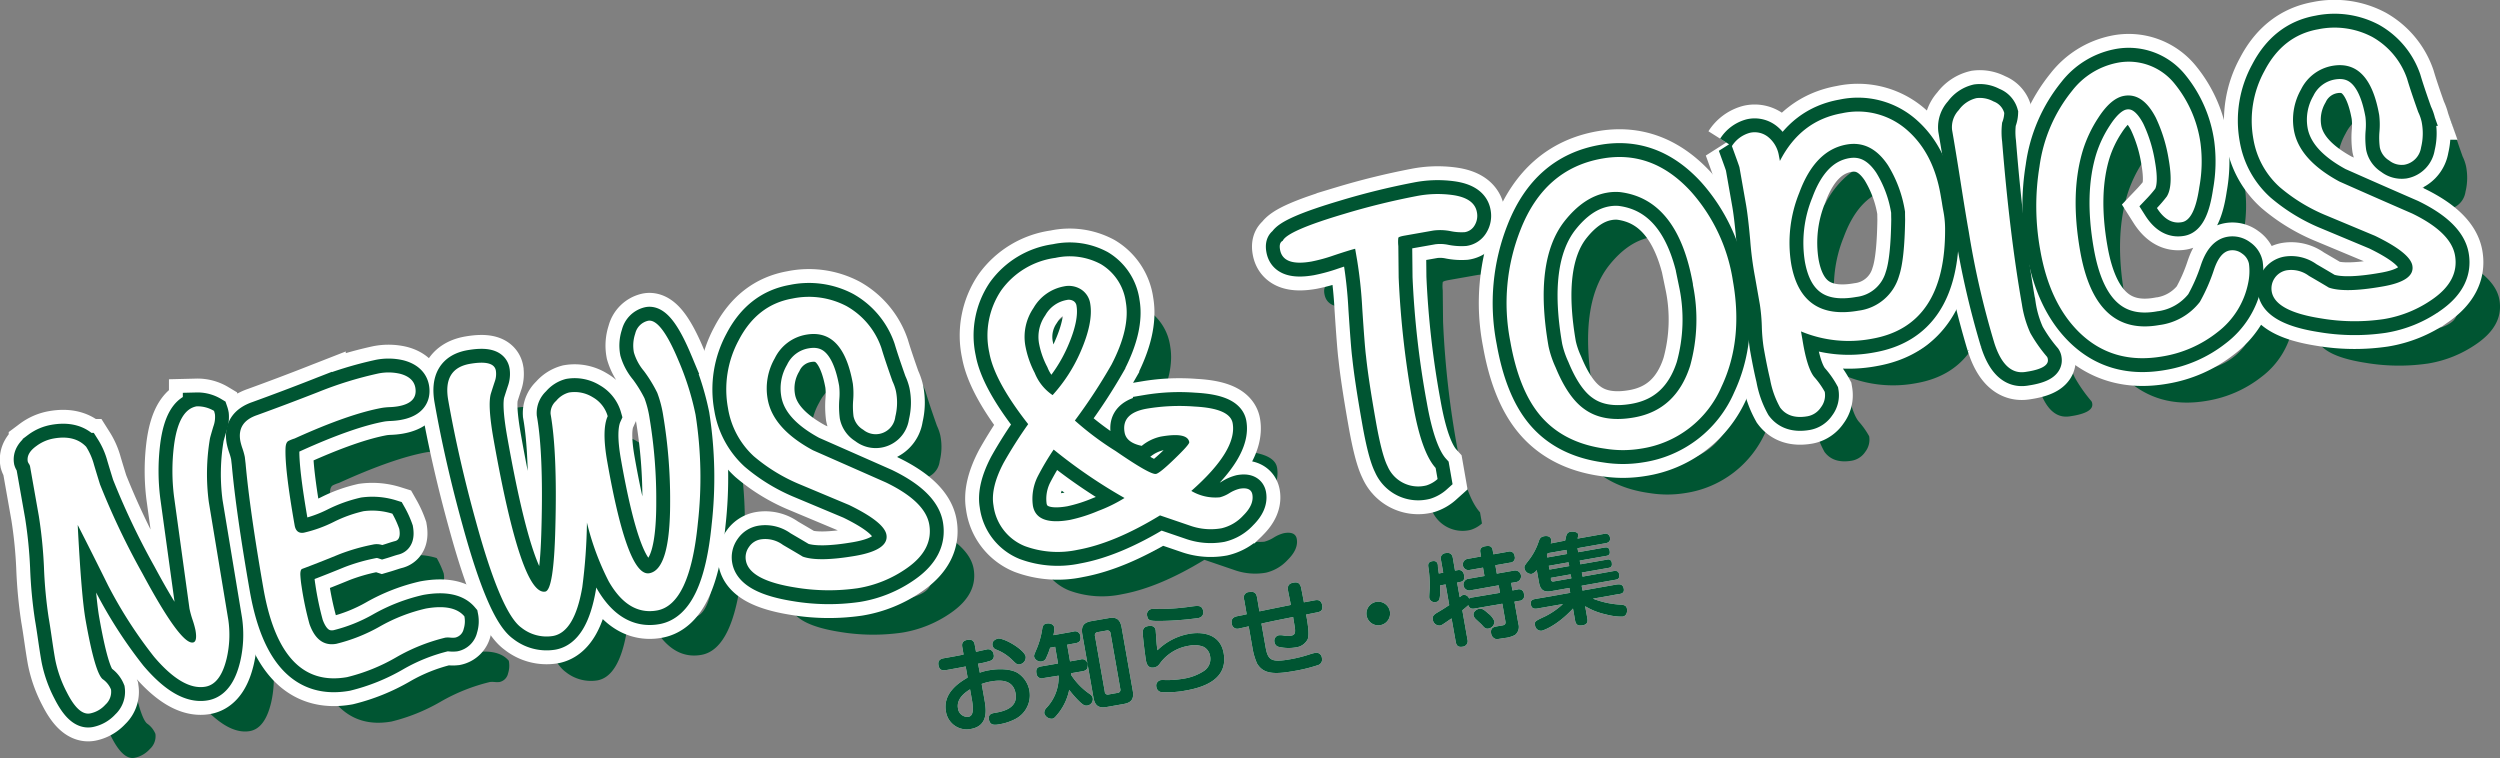
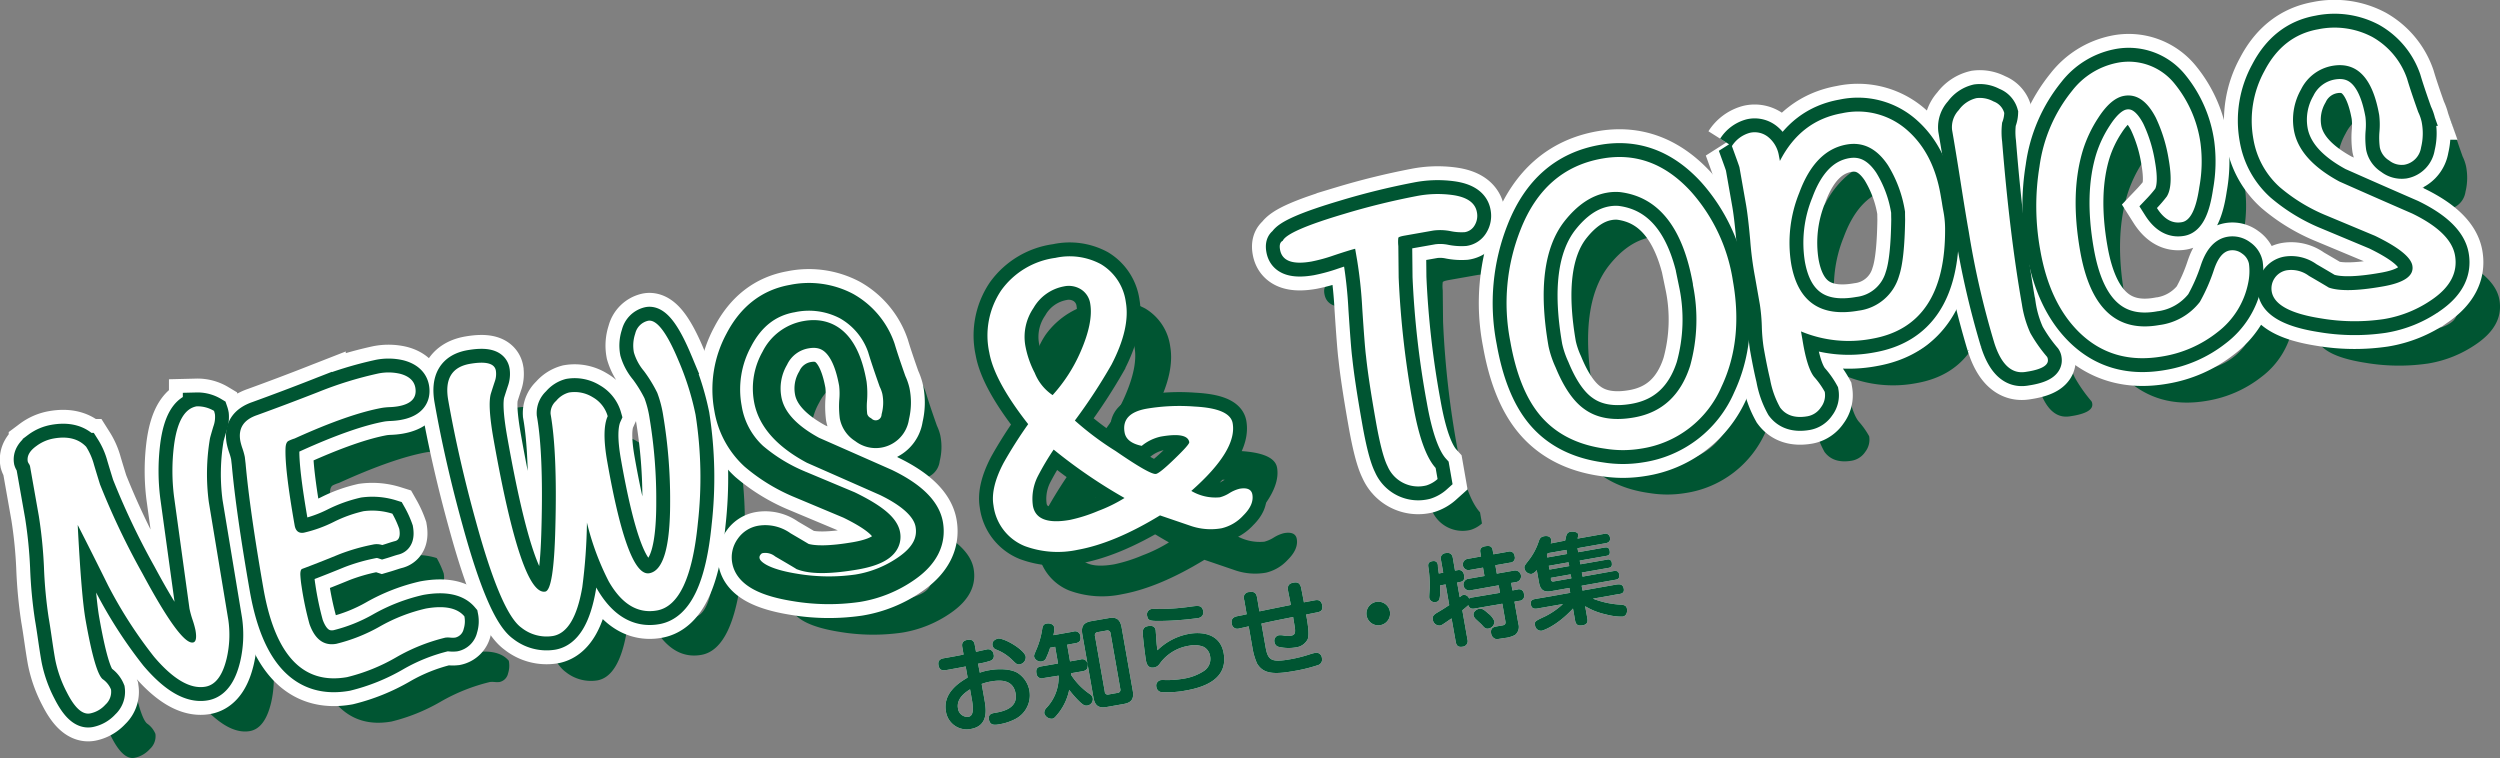
<svg xmlns="http://www.w3.org/2000/svg" width="450.43" height="136.57" viewBox="0 0 450.43 136.57">
  <rect x="0" y="0" width="450.43" height="136.57" fill="#808080" stroke="none" />
  <defs>
    <style>.cls-1{fill:#fff;}.cls-2{fill:#005532;}.cls-3,.cls-4{fill:none;}.cls-3{stroke:#fff;stroke-width:10px;}.cls-4{stroke:#005532;stroke-width:5px;}</style>
  </defs>
  <g id="レイヤー_2" data-name="レイヤー 2">
    <g id="配置">
      <path class="cls-1" d="M38.73,74.69a4.91,4.91,0,0,1-.3,2.18c-.35,1.18-.56,1.91-.61,2.17a38.75,38.75,0,0,0-.2,11.4l3.52,21.27a18.78,18.78,0,0,1-.3,6.92q-1.1,4.61-3.82,5.09-4.07.72-9.25-5.37a80.22,80.22,0,0,1-8.29-12.86Q16.77,100,14,94.58q.66,12.84,1.42,17.12,1.67,9.45,3.06,10.65A4.18,4.18,0,0,1,20,124.22a3.1,3.1,0,0,1-1,2.73,5,5,0,0,1-2.77,1.59q-2.07.38-4.16-3.75a21.79,21.79,0,0,1-2.13-6c-.15-.83-.35-2.08-.59-3.74s-.43-2.9-.58-3.74a80.6,80.6,0,0,1-.85-9.14A82.78,82.78,0,0,0,7,93L5.41,84a1.53,1.53,0,0,0-.19-.42A1.41,1.41,0,0,1,5,83.14c-.17-1,.35-1.92,1.57-2.79A7.3,7.3,0,0,1,9.7,79c2.51-.44,4.45.05,5.82,1.49a11.71,11.71,0,0,1,1.42,3.25q.52,1.74,1.08,3.54a135.6,135.6,0,0,0,7.62,16q6.91,12.87,9.13,12.48c.54-.09.69-.83.45-2.21a15.88,15.88,0,0,0-.53-1.89,17.24,17.24,0,0,1-.55-2L31.35,89.42a36.94,36.94,0,0,1,0-9.16q.84-6.48,4.09-7.05a5.79,5.79,0,0,1,3.12.82A4.24,4.24,0,0,1,38.73,74.69Z" />
      <path class="cls-1" d="M83.67,111.05a4.56,4.56,0,0,1-.13,2.28A2,2,0,0,1,82,114.88a4.25,4.25,0,0,1-.87,0,4.25,4.25,0,0,0-.87,0,33.49,33.49,0,0,0-8.86,3.54A33.46,33.46,0,0,1,62.54,122q-11.9,2.1-15.07-15.92Q45,91.93,44.25,83.53c-.09-.74-.13-1.14-.14-1.19a11.94,11.94,0,0,0-.41-1.49,10.54,10.54,0,0,1-.4-1.41c-.4-2.27.59-3.81,3-4.64q5.51-2,11-4.15a67.25,67.25,0,0,1,10.91-3.37,9.23,9.23,0,0,1,3.9.07c1.59.43,2.5,1.26,2.72,2.49q.48,2.75-3.14,3.37a11.69,11.69,0,0,1-1.38.14,12.77,12.77,0,0,0-1.39.12q-6,1.07-15.85,5.54a7,7,0,0,0-1.07.42c-.33.16-.51.57-.55,1.24q-.18,3.69,1.64,14c.18,1,.74,1.47,1.68,1.3a23.94,23.94,0,0,0,5.37-1.94,23.8,23.8,0,0,1,5.37-1.93,12,12,0,0,1,5.18.45,16.81,16.81,0,0,1,1.25,2.75c.21,1.23,0,2-.76,2.19s-1.49.47-2.31.71a3.19,3.19,0,0,0-1.69-.08,35.87,35.87,0,0,0-6.09,1.76q-2.91,1.2-5.91,2.34l-.75.28c-.21.09-.32.41-.32,1a19.85,19.85,0,0,0,.23,2.17,56.67,56.67,0,0,0,1.42,6.76q1.48,4.16,4.82,3.57a30.5,30.5,0,0,0,7.9-3.15,30.64,30.64,0,0,1,8.26-3.21Q81.74,108.76,83.67,111.05Z" />
      <path class="cls-1" d="M125.32,74.72a73.13,73.13,0,0,1,.41,19.58q-1.45,14.64-7.36,15.69-5.18.92-8.7-5.25a47.82,47.82,0,0,1-3.92-10.58,99.16,99.16,0,0,1-.84,11.65q-1.39,8.1-5.3,8.78a7.27,7.27,0,0,1-5.68-1.51Q90.27,110.46,85.76,94q-3.12-11.25-5-21.89-1-5.68,3.87-6.55,4.37-.76,4.71,1.22a4,4,0,0,1-.21,2c-.24.73-.47,1.44-.69,2.14q-.6,2.08.48,8.2,5,28.23,9.32,27.47,1.55-.27,1.82-11.64.36-13.44-.86-20.37a2.91,2.91,0,0,1,1-2.35,4.51,4.51,0,0,1,2.31-1.51,6.17,6.17,0,0,1,4.29.85,5.72,5.72,0,0,1,2.69,3.42c-.73,1.61-.76,4.33-.08,8.18q3.66,20.81,7.58,20.11,3.77-.66,3.75-12.86A91.45,91.45,0,0,0,119.51,75a20.47,20.47,0,0,0-1.09-4.23,25.14,25.14,0,0,0-2.4-3.92,9.22,9.22,0,0,1-1.81-3.35,6.68,6.68,0,0,1,.24-3.39,3.08,3.08,0,0,1,2.33-2.32q2.3-.4,5.44,7.11A49.93,49.93,0,0,1,125.32,74.72Z" />
      <path class="cls-1" d="M167.42,94.47q.79,4.52-4,7.88a21.29,21.29,0,0,1-8.88,3.63,36.52,36.52,0,0,1-11.3-.14q-8.22-1.31-8.85-4.84a3.19,3.19,0,0,1,.56-2.46,3.15,3.15,0,0,1,2.12-1.36,5.33,5.33,0,0,1,4,1c2.21,1.29,3.4,2,3.57,2.11q2.85,1,9.57-.16c4-.71,5.82-2,5.5-3.79q-.4-2.28-6.74-5.36l-8.71-3.65a31.28,31.28,0,0,1-8.45-5.13,15,15,0,0,1-4.64-8.63,18.62,18.62,0,0,1,1.94-12.3q3.3-6.36,9.65-7.48a14.57,14.57,0,0,1,9.76,1.36,13.75,13.75,0,0,1,6.28,7.54q.59,2,2,6a8.65,8.65,0,0,1,.61,1.72,10.44,10.44,0,0,1-.1,4.66,3.55,3.55,0,0,1-5.79,2.35A3.66,3.66,0,0,1,153.78,75a14.39,14.39,0,0,1-.06-2.93,14.49,14.49,0,0,0-.06-2.94q-1.77-10-8.41-8.83a7.74,7.74,0,0,0-5.65,4.24,10.92,10.92,0,0,0-1.29,7.36q.93,5.33,8.17,9.23Q153,84,159.61,86.92,166.69,90.34,167.42,94.47Z" />
      <path class="cls-1" d="M225.64,89.09c.22,1.24-.33,2.5-1.65,3.8a7.66,7.66,0,0,1-3.9,2.29,11.15,11.15,0,0,1-5.64-.46L209,92.86q-8.19,5-14.83,6.2a17.11,17.11,0,0,1-9.56-.68A9.12,9.12,0,0,1,179,91.07c-.37-2.11.24-4.69,1.84-7.71a80.43,80.43,0,0,1,4.41-6.94q-6.09-7.77-7-12.86a14.57,14.57,0,0,1,2.13-11.23,14.34,14.34,0,0,1,9.78-5.87,11.89,11.89,0,0,1,8.2,1.14,9.39,9.39,0,0,1,4.48,6.82c.55,3.16-.31,6.91-2.58,11.28a99.3,99.3,0,0,1-6.6,10.07A53.66,53.66,0,0,0,201,81.26q6.24,4.3,7.27,4.13.68-.12,3.37-2.73c1.8-1.74,2.68-2.73,2.63-3q-.31-1.84-5.12-1a8.12,8.12,0,0,0-3.44,1.67c-1.85-.38-2.88-1.19-3.09-2.42q-.62-3.47,4-4.28a35.63,35.63,0,0,1,8.62-.38c4.25.22,6.53,1.21,6.85,3q.86,4.88-7.45,12.2a8.52,8.52,0,0,0,5.15,1.15,6.08,6.08,0,0,0,1.74-.77,6.38,6.38,0,0,1,1.8-.77C224.68,87.82,225.47,88.16,225.64,89.09ZM196.43,54.72a3.69,3.69,0,0,0-1.64-2.57,4.14,4.14,0,0,0-3.1-.55,8,8,0,0,0-5.48,3.89,9.24,9.24,0,0,0-1.49,6.7,17.34,17.34,0,0,0,1.71,5,8.72,8.72,0,0,0,3.22,4,28.52,28.52,0,0,0,5-7.73Q197,58.11,196.43,54.72Zm6.17,35A92.78,92.78,0,0,1,189.84,81,48.85,48.85,0,0,0,187,85.78a9,9,0,0,0-.9,5.34c.43,2.41,2.65,3.26,6.68,2.55a27.92,27.92,0,0,0,5.09-1.62A26.74,26.74,0,0,0,202.6,89.73Z" />
      <path class="cls-1" d="M266.1,38.25a3.3,3.3,0,0,1-.39,2.31,2.49,2.49,0,0,1-1.8,1.27,9.67,9.67,0,0,1-2.58-.19,9.53,9.53,0,0,0-3.1-.1l-5.1.9c-.74.13-1.13.26-1.19.4a6.35,6.35,0,0,0,0,1.48L252,50a166,166,0,0,0,2.6,22.92q1.5,8.57,4.06,11.39l.35,2A5.48,5.48,0,0,1,257,87.46,6,6,0,0,1,250,84q-1.07-2.1-2.16-8.38-1.29-7.31-1.72-11.43c-.16-1.19-.38-4.06-.68-8.63a80.26,80.26,0,0,0-.91-8.6l-.37-2.14c-.69.17-2,.58-3.92,1.22a29.07,29.07,0,0,1-3.95,1.08c-3.42.6-5.3-.11-5.66-2.13-.15-.83,0-1.37.48-1.6.55-1.22,4.25-2.83,11.1-4.86a129.74,129.74,0,0,1,13-3.2,19.81,19.81,0,0,1,6.36-.21C264.29,35.47,265.8,36.52,266.1,38.25Z" />
      <path class="cls-1" d="M312.23,50.67q1.88,10.63-2.06,19a18.81,18.81,0,0,1-14.56,11.17,19.89,19.89,0,0,1-6.4,0q-7.8-1.07-12-6.34-3.61-4.53-5.1-13A35.91,35.91,0,0,1,274,41.28q4.32-10.89,14.66-12.71,9.09-1.61,16,5.94A31.26,31.26,0,0,1,312.23,50.67Zm-7.2.59q-2.71-15.36-13.15-16.65a9.18,9.18,0,0,0-2.41.12q-4.14.74-7.62,5.16Q276.33,47,279,62.39a18.08,18.08,0,0,0,1.28,3.81q2.25,5.47,5.21,7.53,3.41,2.46,8.94,1.48,7.54-1.33,10.09-9.32A31.18,31.18,0,0,0,305,51.26Z" />
      <path class="cls-1" d="M350.17,38.2a16.94,16.94,0,0,1,.28,2.92q.14,17.57-13.16,19.91a22.36,22.36,0,0,1-12.8-1.32l.27,1.55q.8,5,2.09,6.64a14.47,14.47,0,0,1,1.92,2.7,3.57,3.57,0,0,1-.69,2.79A3.67,3.67,0,0,1,325.66,75q-3.33.58-4.93-1.57a16.2,16.2,0,0,1-1.81-5.09q-.59-2.47-1.16-5.73a30.85,30.85,0,0,1-.33-3.83,32.64,32.64,0,0,0-.35-3.9l-.88-5a60.14,60.14,0,0,1-.86-6.59c-.26-2.92-.52-5.07-.76-6.45l-1.17-6.65c0-.1-.47-1.39-1.37-3.87a5.54,5.54,0,0,1,3.27-2.4,3.88,3.88,0,0,1,3.4.88A5.43,5.43,0,0,1,320.5,28c.07.35.13.69.19,1q3.74-7.29,11.2-8.6a13.43,13.43,0,0,1,12,3.29q4.46,4.08,5.73,11.32l.27,1.56C350,37.34,350.11,37.85,350.17,38.2Zm-6.93,0a22.39,22.39,0,0,0-3.09-8.44q-3-4.5-7.43-3.72-5.7,1-8.53,8.67a23.91,23.91,0,0,0-1.47,12.82q1.81,10.26,12.15,8.44a8.73,8.73,0,0,0,7.28-6.23q1-2.93,1.1-10.17C343.23,38.61,343.23,38.15,343.24,38.2Z" />
      <path class="cls-1" d="M361.11,20.35a5.06,5.06,0,0,1-.38,1.74,13.67,13.67,0,0,0,0,3.43q1.36,16.81,3.56,29.3A19.46,19.46,0,0,0,365.81,60a26.89,26.89,0,0,0,3,4.28.93.93,0,0,1,.15.43c.19,1-.93,1.76-3.34,2.19l-.67.11q-3.78.6-5.64-5.25a153.93,153.93,0,0,1-4.59-20c-.36-2-.86-5.06-1.5-9.14s-1.15-7.15-1.51-9.21a4.46,4.46,0,0,1,1.2-3.57,5.43,5.43,0,0,1,3.19-2.16,5.09,5.09,0,0,1,3.08.6A3.07,3.07,0,0,1,361.11,20.35Z" />
      <path class="cls-1" d="M405.2,47.52a10.27,10.27,0,0,1-.15,3.51,14.74,14.74,0,0,1-5.59,8.87,21.46,21.46,0,0,1-9.75,4.3q-9.09,1.6-15.17-4.4-5.27-5.23-6.93-14.67A44.14,44.14,0,0,1,367.46,30a27.54,27.54,0,0,1,5.89-13.66,13.6,13.6,0,0,1,8-5,10.6,10.6,0,0,1,10.49,3.79,21.72,21.72,0,0,1,4.63,10.68,25.45,25.45,0,0,1-.21,7.88c-.58,4-1.62,6.08-3.15,6.34q-2.58.47-4.49-2.55a25.4,25.4,0,0,0,1.77-2.07c.79-1.25.91-3.46.36-6.61a27.81,27.81,0,0,0-2.33-7.59c-1.55-3-3.46-4.34-5.72-3.94-1.58.28-3.12,1.59-4.64,3.94A23.3,23.3,0,0,0,375.3,27q-2.37,7.72-.51,18.26,2.7,15.35,14.22,13.31a11,11,0,0,0,7.34-4.17,32.45,32.45,0,0,0,2.55-5.82q1.05-3.13,2.82-3.45a2.82,2.82,0,0,1,2.23.55A2.91,2.91,0,0,1,405.2,47.52Z" />
-       <path class="cls-1" d="M442.32,46q.8,4.52-4,7.88a21.23,21.23,0,0,1-8.88,3.62,36.15,36.15,0,0,1-11.29-.14q-8.24-1.29-8.85-4.83A3.33,3.33,0,0,1,412,48.7a5.32,5.32,0,0,1,4,1c2.21,1.28,3.4,2,3.58,2.11q2.83,1,9.56-.17,6-1,5.5-3.78-.4-2.3-6.73-5.37l-8.71-3.64a31.12,31.12,0,0,1-8.45-5.13A14.93,14.93,0,0,1,406,25.07,18.56,18.56,0,0,1,408,12.77q3.3-6.36,9.65-7.49a14.58,14.58,0,0,1,9.76,1.37,13.76,13.76,0,0,1,6.28,7.53q.58,2,2,6a7.86,7.86,0,0,1,.61,1.72,10.61,10.61,0,0,1-.09,4.66,3.7,3.7,0,0,1-3,3.12,3.62,3.62,0,0,1-2.76-.77,3.63,3.63,0,0,1-1.67-2.34,13.17,13.17,0,0,1-.06-2.94,14.39,14.39,0,0,0-.06-2.93q-1.77-10-8.42-8.84a7.81,7.81,0,0,0-5.65,4.24,11.05,11.05,0,0,0-1.29,7.36q.94,5.32,8.18,9.24,6.53,2.9,13.13,5.77Q441.59,41.86,442.32,46Z" />
      <path class="cls-2" d="M46.73,82.69a4.91,4.91,0,0,1-.3,2.18c-.35,1.18-.56,1.91-.61,2.17a38.75,38.75,0,0,0-.2,11.4l3.52,21.27a18.78,18.78,0,0,1-.3,6.92q-1.1,4.6-3.82,5.09-4.07.72-9.25-5.37a80.22,80.22,0,0,1-8.29-12.86Q24.77,108,22,102.58q.66,12.84,1.42,17.12,1.67,9.45,3.06,10.65A4.18,4.18,0,0,1,28,132.22a3.1,3.1,0,0,1-1,2.73,5,5,0,0,1-2.77,1.59q-2.07.38-4.16-3.75a21.79,21.79,0,0,1-2.13-6c-.15-.83-.35-2.08-.59-3.74s-.43-2.9-.58-3.74a80.6,80.6,0,0,1-.85-9.14A82.78,82.78,0,0,0,15,101l-1.59-9a1.53,1.53,0,0,0-.19-.42,1.41,1.41,0,0,1-.19-.42c-.17-1,.35-1.92,1.57-2.79A7.3,7.3,0,0,1,17.7,87c2.51-.44,4.45.05,5.82,1.49a11.71,11.71,0,0,1,1.42,3.25q.52,1.74,1.08,3.54a135.6,135.6,0,0,0,7.62,16q6.91,12.87,9.13,12.48c.54-.09.69-.83.45-2.21a15.88,15.88,0,0,0-.53-1.89,17.24,17.24,0,0,1-.55-2L39.35,97.42a36.94,36.94,0,0,1,0-9.16q.84-6.48,4.09-7.05a5.79,5.79,0,0,1,3.12.82A4.24,4.24,0,0,1,46.73,82.69Z" />
      <path class="cls-2" d="M91.67,119.05a4.56,4.56,0,0,1-.13,2.28A2,2,0,0,1,90,122.88a4.25,4.25,0,0,1-.87,0,4.25,4.25,0,0,0-.87,0,33.49,33.49,0,0,0-8.86,3.54A33.46,33.46,0,0,1,70.54,130q-11.9,2.1-15.07-15.92Q53,99.93,52.25,91.53c-.09-.74-.13-1.14-.14-1.19a11.94,11.94,0,0,0-.41-1.49,10.54,10.54,0,0,1-.4-1.41c-.4-2.27.59-3.81,3-4.64q5.51-2,11-4.15a67.25,67.25,0,0,1,10.91-3.37,9.23,9.23,0,0,1,3.9.07c1.59.43,2.5,1.26,2.72,2.49q.48,2.75-3.14,3.37a11.69,11.69,0,0,1-1.38.14,12.77,12.77,0,0,0-1.39.12q-6,1.07-15.85,5.54a7,7,0,0,0-1.07.42c-.33.16-.51.57-.55,1.24q-.18,3.69,1.64,14c.18,1,.74,1.47,1.68,1.3a23.94,23.94,0,0,0,5.37-1.94,23.8,23.8,0,0,1,5.37-1.93,12,12,0,0,1,5.18.45,16.81,16.81,0,0,1,1.25,2.75c.21,1.23,0,2-.76,2.19s-1.49.47-2.31.71a3.19,3.19,0,0,0-1.69-.08,35.87,35.87,0,0,0-6.09,1.76q-2.91,1.2-5.91,2.34l-.75.28c-.21.09-.32.41-.32,1a19.85,19.85,0,0,0,.23,2.17,56.67,56.67,0,0,0,1.42,6.76q1.49,4.16,4.82,3.57a30.5,30.5,0,0,0,7.9-3.15,30.64,30.64,0,0,1,8.26-3.21Q89.74,116.76,91.67,119.05Z" />
      <path class="cls-2" d="M133.32,82.72a73.13,73.13,0,0,1,.41,19.58q-1.46,14.64-7.36,15.69-5.18.92-8.7-5.25a47.82,47.82,0,0,1-3.92-10.58,99.16,99.16,0,0,1-.84,11.65q-1.39,8.1-5.3,8.78a7.27,7.27,0,0,1-5.68-1.51q-3.66-2.62-8.17-19.12-3.12-11.25-5-21.89-1-5.68,3.87-6.55,4.37-.76,4.71,1.22a4,4,0,0,1-.21,2c-.24.73-.47,1.44-.69,2.14q-.6,2.08.48,8.2,5,28.23,9.32,27.47,1.55-.27,1.82-11.64.36-13.44-.86-20.37a2.91,2.91,0,0,1,1-2.35,4.51,4.51,0,0,1,2.31-1.51,6.17,6.17,0,0,1,4.29.85,5.72,5.72,0,0,1,2.69,3.42c-.73,1.61-.76,4.33-.08,8.18q3.66,20.81,7.58,20.11,3.77-.66,3.75-12.86A91.45,91.45,0,0,0,127.51,83a20.47,20.47,0,0,0-1.09-4.23,25.14,25.14,0,0,0-2.4-3.92,9.22,9.22,0,0,1-1.81-3.35,6.68,6.68,0,0,1,.24-3.39,3.08,3.08,0,0,1,2.33-2.32q2.3-.4,5.44,7.11A49.93,49.93,0,0,1,133.32,82.72Z" />
      <path class="cls-2" d="M175.42,102.47q.79,4.52-4,7.88a21.29,21.29,0,0,1-8.88,3.63,36.52,36.52,0,0,1-11.3-.14q-8.22-1.31-8.85-4.84a3.19,3.19,0,0,1,.56-2.46,3.15,3.15,0,0,1,2.12-1.36,5.33,5.33,0,0,1,4,1c2.21,1.29,3.4,2,3.57,2.11q2.85,1,9.57-.16c4-.71,5.82-2,5.5-3.79q-.4-2.28-6.74-5.36l-8.71-3.65a31.28,31.28,0,0,1-8.45-5.13,15,15,0,0,1-4.64-8.63,18.62,18.62,0,0,1,1.94-12.3q3.3-6.36,9.65-7.48a14.57,14.57,0,0,1,9.76,1.36,13.75,13.75,0,0,1,6.28,7.54q.59,2,2,6a8.65,8.65,0,0,1,.61,1.72,10.44,10.44,0,0,1-.1,4.66,3.55,3.55,0,0,1-5.79,2.35A3.66,3.66,0,0,1,161.78,83a14.39,14.39,0,0,1-.06-2.93,14.49,14.49,0,0,0-.06-2.94q-1.77-10-8.41-8.83a7.74,7.74,0,0,0-5.65,4.24,10.92,10.92,0,0,0-1.29,7.36q.93,5.33,8.17,9.23Q161,92,167.61,94.92,174.69,98.34,175.42,102.47Z" />
      <path class="cls-2" d="M233.64,97.09c.22,1.24-.33,2.5-1.65,3.8a7.66,7.66,0,0,1-3.9,2.29,11.15,11.15,0,0,1-5.64-.46L217,100.86q-8.19,5-14.83,6.2a17.11,17.11,0,0,1-9.56-.68A9.12,9.12,0,0,1,187,99.07c-.37-2.11.24-4.69,1.84-7.71a80.43,80.43,0,0,1,4.41-6.94q-6.09-7.77-7-12.86a14.57,14.57,0,0,1,2.13-11.23,14.34,14.34,0,0,1,9.78-5.87,11.89,11.89,0,0,1,8.2,1.14,9.39,9.39,0,0,1,4.48,6.82c.55,3.16-.31,6.91-2.58,11.28a99.3,99.3,0,0,1-6.6,10.07A53.66,53.66,0,0,0,209,89.26q6.24,4.3,7.27,4.13.68-.12,3.37-2.73c1.8-1.74,2.68-2.73,2.63-3q-.31-1.84-5.12-1a8.12,8.12,0,0,0-3.44,1.67c-1.85-.38-2.88-1.19-3.09-2.42q-.62-3.47,4-4.28a35.63,35.63,0,0,1,8.62-.38c4.25.22,6.53,1.21,6.85,3q.86,4.88-7.45,12.2a8.52,8.52,0,0,0,5.15,1.15,6.08,6.08,0,0,0,1.74-.77,6.38,6.38,0,0,1,1.8-.77C232.68,95.82,233.47,96.16,233.64,97.09ZM204.43,62.72a3.69,3.69,0,0,0-1.64-2.57,4.14,4.14,0,0,0-3.1-.55,8,8,0,0,0-5.48,3.89,9.24,9.24,0,0,0-1.49,6.7,17.34,17.34,0,0,0,1.71,5,8.72,8.72,0,0,0,3.22,4,28.52,28.52,0,0,0,5-7.73Q205,66.11,204.43,62.72Zm6.17,35A92.78,92.78,0,0,1,197.84,89,48.85,48.85,0,0,0,195,93.78a9,9,0,0,0-.9,5.34c.43,2.41,2.65,3.26,6.68,2.55a27.92,27.92,0,0,0,5.09-1.62A26.74,26.74,0,0,0,210.6,97.73Z" />
      <path class="cls-2" d="M274.1,46.25a3.3,3.3,0,0,1-.39,2.31,2.49,2.49,0,0,1-1.8,1.27,9.67,9.67,0,0,1-2.58-.19,9.53,9.53,0,0,0-3.1-.1l-5.1.9c-.74.13-1.13.26-1.19.4a6.35,6.35,0,0,0,0,1.48L260,58a166,166,0,0,0,2.6,22.92q1.5,8.57,4.06,11.39l.35,2A5.48,5.48,0,0,1,265,95.46,6,6,0,0,1,258,92q-1.06-2.1-2.16-8.38-1.29-7.31-1.72-11.43c-.16-1.19-.38-4.06-.68-8.63a80.26,80.26,0,0,0-.91-8.6l-.37-2.14c-.69.17-2,.58-3.92,1.22a29.07,29.07,0,0,1-3.95,1.08c-3.42.6-5.3-.11-5.66-2.13-.15-.83,0-1.37.48-1.6.55-1.22,4.25-2.83,11.1-4.86a129.74,129.74,0,0,1,13-3.2,19.81,19.81,0,0,1,6.36-.21C272.29,43.47,273.8,44.52,274.1,46.25Z" />
      <path class="cls-2" d="M320.23,58.67q1.88,10.64-2.06,19a18.81,18.81,0,0,1-14.56,11.17,19.89,19.89,0,0,1-6.4,0q-7.8-1.07-12-6.34-3.61-4.53-5.1-13A35.91,35.91,0,0,1,282,49.28q4.32-10.89,14.66-12.71,9.09-1.6,16,5.94A31.26,31.26,0,0,1,320.23,58.67Zm-7.2.59q-2.71-15.36-13.15-16.65a9.18,9.18,0,0,0-2.41.12q-4.14.74-7.62,5.16Q284.33,55,287,70.39a18.08,18.08,0,0,0,1.28,3.81q2.25,5.47,5.21,7.53,3.41,2.46,8.94,1.48,7.54-1.33,10.09-9.32A31.18,31.18,0,0,0,313,59.26Z" />
      <path class="cls-2" d="M358.17,46.2a16.94,16.94,0,0,1,.28,2.92q.14,17.57-13.16,19.91a22.36,22.36,0,0,1-12.8-1.32l.27,1.55q.8,5,2.09,6.64a14.47,14.47,0,0,1,1.92,2.7,3.57,3.57,0,0,1-.69,2.79A3.67,3.67,0,0,1,333.66,83q-3.33.58-4.93-1.57a16.2,16.2,0,0,1-1.81-5.09q-.59-2.47-1.16-5.73a30.85,30.85,0,0,1-.33-3.83,32.64,32.64,0,0,0-.35-3.9l-.88-5a60.14,60.14,0,0,1-.86-6.59c-.26-2.92-.52-5.07-.76-6.45l-1.17-6.65c0-.1-.47-1.39-1.37-3.87a5.54,5.54,0,0,1,3.27-2.4,3.88,3.88,0,0,1,3.4.88A5.43,5.43,0,0,1,328.5,36c.07.35.13.69.19,1q3.74-7.29,11.2-8.6a13.43,13.43,0,0,1,12,3.29q4.46,4.08,5.73,11.32l.27,1.56C358,45.34,358.11,45.85,358.17,46.2Zm-6.93,0a22.39,22.39,0,0,0-3.09-8.44q-3-4.5-7.43-3.72-5.7,1-8.53,8.67a23.91,23.91,0,0,0-1.47,12.82q1.81,10.26,12.15,8.44a8.73,8.73,0,0,0,7.28-6.23q1-2.93,1.1-10.17C351.23,46.61,351.23,46.15,351.24,46.2Z" />
      <path class="cls-2" d="M369.11,28.35a5.06,5.06,0,0,1-.38,1.74,13.67,13.67,0,0,0,0,3.43q1.36,16.81,3.56,29.3A19.46,19.46,0,0,0,373.81,68a26.89,26.89,0,0,0,3,4.28.93.93,0,0,1,.15.43c.19,1-.93,1.76-3.34,2.19l-.67.11q-3.78.6-5.64-5.25a153.93,153.93,0,0,1-4.59-20c-.36-2-.86-5.06-1.5-9.14s-1.15-7.15-1.51-9.21a4.46,4.46,0,0,1,1.2-3.57,5.43,5.43,0,0,1,3.19-2.16,5.09,5.09,0,0,1,3.08.6A3.07,3.07,0,0,1,369.11,28.35Z" />
      <path class="cls-2" d="M413.2,55.52a10.27,10.27,0,0,1-.15,3.51,14.74,14.74,0,0,1-5.59,8.87,21.46,21.46,0,0,1-9.75,4.3q-9.09,1.6-15.17-4.4-5.27-5.23-6.93-14.67A44.14,44.14,0,0,1,375.46,38a27.54,27.54,0,0,1,5.89-13.66,13.6,13.6,0,0,1,8-5,10.6,10.6,0,0,1,10.49,3.79,21.72,21.72,0,0,1,4.63,10.68,25.45,25.45,0,0,1-.21,7.88c-.58,4-1.62,6.08-3.15,6.34q-2.58.47-4.49-2.55a25.4,25.4,0,0,0,1.77-2.07c.79-1.25.91-3.46.36-6.61a27.81,27.81,0,0,0-2.33-7.59c-1.55-3-3.46-4.34-5.72-3.94-1.58.28-3.12,1.59-4.64,3.94A23.3,23.3,0,0,0,383.3,35q-2.37,7.72-.51,18.26,2.7,15.35,14.22,13.31a11,11,0,0,0,7.34-4.17,32.45,32.45,0,0,0,2.55-5.82q1.05-3.13,2.82-3.45a2.82,2.82,0,0,1,2.23.55A2.91,2.91,0,0,1,413.2,55.52Z" />
      <path class="cls-2" d="M450.32,54q.8,4.52-4,7.88a21.23,21.23,0,0,1-8.88,3.62,36.15,36.15,0,0,1-11.29-.14q-8.24-1.29-8.85-4.83A3.33,3.33,0,0,1,420,56.7a5.32,5.32,0,0,1,4,1c2.21,1.28,3.4,2,3.58,2.11q2.83,1,9.56-.17,6-1,5.5-3.78-.4-2.3-6.73-5.37l-8.71-3.64a31.12,31.12,0,0,1-8.45-5.13A14.93,14.93,0,0,1,414,33.07,18.56,18.56,0,0,1,416,20.77q3.3-6.36,9.65-7.49a14.58,14.58,0,0,1,9.76,1.37,13.76,13.76,0,0,1,6.28,7.53q.58,2,2,6a7.86,7.86,0,0,1,.61,1.72,10.61,10.61,0,0,1-.09,4.66,3.7,3.7,0,0,1-3,3.12,4.31,4.31,0,0,1-4.43-3.11,13.17,13.17,0,0,1-.06-2.94,14.39,14.39,0,0,0-.06-2.93q-1.77-10-8.42-8.84a7.81,7.81,0,0,0-5.65,4.24,11.05,11.05,0,0,0-1.29,7.36q.94,5.32,8.18,9.24,6.53,2.9,13.13,5.77Q449.59,49.86,450.32,54Z" />
      <path class="cls-3" d="M38.73,74.69a4.91,4.91,0,0,1-.3,2.18c-.35,1.18-.56,1.91-.61,2.17a38.75,38.75,0,0,0-.2,11.4l3.52,21.27a18.78,18.78,0,0,1-.3,6.92q-1.1,4.61-3.82,5.09-4.07.72-9.25-5.37a80.22,80.22,0,0,1-8.29-12.86Q16.77,100,14,94.58q.66,12.84,1.42,17.12,1.67,9.45,3.06,10.65A4.18,4.18,0,0,1,20,124.22a3.1,3.1,0,0,1-1,2.73,5,5,0,0,1-2.77,1.59q-2.07.38-4.16-3.75a21.79,21.79,0,0,1-2.13-6c-.15-.83-.35-2.08-.59-3.74s-.43-2.9-.58-3.74a80.6,80.6,0,0,1-.85-9.14A82.78,82.78,0,0,0,7,93L5.41,84a1.53,1.53,0,0,0-.19-.42A1.41,1.41,0,0,1,5,83.14c-.17-1,.35-1.92,1.57-2.79A7.3,7.3,0,0,1,9.7,79c2.51-.44,4.45.05,5.82,1.49a11.71,11.71,0,0,1,1.42,3.25q.52,1.74,1.08,3.54a135.6,135.6,0,0,0,7.62,16q6.91,12.87,9.13,12.48c.54-.09.69-.83.45-2.21a15.88,15.88,0,0,0-.53-1.89,17.24,17.24,0,0,1-.55-2L31.35,89.42a36.94,36.94,0,0,1,0-9.16q.84-6.48,4.09-7.05a5.79,5.79,0,0,1,3.12.82A4.24,4.24,0,0,1,38.73,74.69Z" />
      <path class="cls-3" d="M83.67,111.05a4.56,4.56,0,0,1-.13,2.28A2,2,0,0,1,82,114.88a4.25,4.25,0,0,1-.87,0,4.25,4.25,0,0,0-.87,0,33.49,33.49,0,0,0-8.86,3.54A33.46,33.46,0,0,1,62.54,122q-11.9,2.1-15.07-15.92Q45,91.93,44.25,83.53c-.09-.74-.13-1.14-.14-1.19a11.94,11.94,0,0,0-.41-1.49,10.54,10.54,0,0,1-.4-1.41c-.4-2.27.59-3.81,3-4.64q5.51-2,11-4.15a67.25,67.25,0,0,1,10.91-3.37,9.23,9.23,0,0,1,3.9.07c1.59.43,2.5,1.26,2.72,2.49q.48,2.75-3.14,3.37a11.69,11.69,0,0,1-1.38.14,12.77,12.77,0,0,0-1.39.12q-6,1.07-15.85,5.54a7,7,0,0,0-1.07.42c-.33.16-.51.57-.55,1.24q-.18,3.69,1.64,14c.18,1,.74,1.47,1.68,1.3a23.94,23.94,0,0,0,5.37-1.94,23.8,23.8,0,0,1,5.37-1.93,12,12,0,0,1,5.18.45,16.81,16.81,0,0,1,1.25,2.75c.21,1.23,0,2-.76,2.19s-1.49.47-2.31.71a3.19,3.19,0,0,0-1.69-.08,35.87,35.87,0,0,0-6.09,1.76q-2.91,1.2-5.91,2.34l-.75.28c-.21.09-.32.41-.32,1a19.85,19.85,0,0,0,.23,2.17,56.67,56.67,0,0,0,1.42,6.76q1.48,4.16,4.82,3.57a30.5,30.5,0,0,0,7.9-3.15,30.64,30.64,0,0,1,8.26-3.21Q81.74,108.76,83.67,111.05Z" />
      <path class="cls-3" d="M125.32,74.72a73.13,73.13,0,0,1,.41,19.58q-1.45,14.64-7.36,15.69-5.18.92-8.7-5.25a47.82,47.82,0,0,1-3.92-10.58,99.16,99.16,0,0,1-.84,11.65q-1.39,8.1-5.3,8.78a7.27,7.27,0,0,1-5.68-1.51Q90.27,110.46,85.76,94q-3.12-11.25-5-21.89-1-5.68,3.87-6.55,4.37-.76,4.71,1.22a4,4,0,0,1-.21,2c-.24.73-.47,1.44-.69,2.14q-.6,2.08.48,8.2,5,28.23,9.32,27.47,1.55-.27,1.82-11.64.36-13.44-.86-20.37a2.91,2.91,0,0,1,1-2.35,4.51,4.51,0,0,1,2.31-1.51,6.17,6.17,0,0,1,4.29.85,5.72,5.72,0,0,1,2.69,3.42c-.73,1.61-.76,4.33-.08,8.18q3.66,20.81,7.58,20.11,3.77-.66,3.75-12.86A91.45,91.45,0,0,0,119.51,75a20.47,20.47,0,0,0-1.09-4.23,25.14,25.14,0,0,0-2.4-3.92,9.22,9.22,0,0,1-1.81-3.35,6.68,6.68,0,0,1,.24-3.39,3.08,3.08,0,0,1,2.33-2.32q2.3-.4,5.44,7.11A49.93,49.93,0,0,1,125.32,74.72Z" />
      <path class="cls-3" d="M167.42,94.47q.79,4.52-4,7.88a21.29,21.29,0,0,1-8.88,3.63,36.52,36.52,0,0,1-11.3-.14q-8.22-1.31-8.85-4.84a3.19,3.19,0,0,1,.56-2.46,3.15,3.15,0,0,1,2.12-1.36,5.33,5.33,0,0,1,4,1c2.21,1.29,3.4,2,3.57,2.11q2.85,1,9.57-.16c4-.71,5.82-2,5.5-3.79q-.4-2.28-6.74-5.36l-8.71-3.65a31.28,31.28,0,0,1-8.45-5.13,15,15,0,0,1-4.64-8.63,18.62,18.62,0,0,1,1.94-12.3q3.3-6.36,9.65-7.48a14.57,14.57,0,0,1,9.76,1.36,13.75,13.75,0,0,1,6.28,7.54q.59,2,2,6a8.65,8.65,0,0,1,.61,1.72,10.44,10.44,0,0,1-.1,4.66,3.55,3.55,0,0,1-5.79,2.35A3.66,3.66,0,0,1,153.78,75a14.39,14.39,0,0,1-.06-2.93,14.49,14.49,0,0,0-.06-2.94q-1.77-10-8.41-8.83a7.74,7.74,0,0,0-5.65,4.24,10.92,10.92,0,0,0-1.29,7.36q.93,5.33,8.17,9.23Q153,84,159.61,86.92,166.69,90.34,167.42,94.47Z" />
-       <path class="cls-3" d="M225.64,89.09c.22,1.24-.33,2.5-1.65,3.8a7.66,7.66,0,0,1-3.9,2.29,11.15,11.15,0,0,1-5.64-.46L209,92.86q-8.19,5-14.83,6.2a17.11,17.11,0,0,1-9.56-.68A9.12,9.12,0,0,1,179,91.07c-.37-2.11.24-4.69,1.84-7.71a80.43,80.43,0,0,1,4.41-6.94q-6.09-7.77-7-12.86a14.57,14.57,0,0,1,2.13-11.23,14.34,14.34,0,0,1,9.78-5.87,11.89,11.89,0,0,1,8.2,1.14,9.39,9.39,0,0,1,4.48,6.82c.55,3.16-.31,6.91-2.58,11.28a99.3,99.3,0,0,1-6.6,10.07A53.66,53.66,0,0,0,201,81.26q6.24,4.3,7.27,4.13.68-.12,3.37-2.73c1.8-1.74,2.68-2.73,2.63-3q-.31-1.84-5.12-1a8.12,8.12,0,0,0-3.44,1.67c-1.85-.38-2.88-1.19-3.09-2.42q-.62-3.47,4-4.28a35.63,35.63,0,0,1,8.62-.38c4.25.22,6.53,1.21,6.85,3q.86,4.88-7.45,12.2a8.52,8.52,0,0,0,5.15,1.15,6.08,6.08,0,0,0,1.74-.77,6.38,6.38,0,0,1,1.8-.77C224.68,87.82,225.47,88.16,225.64,89.09ZM196.43,54.72a3.69,3.69,0,0,0-1.64-2.57,4.14,4.14,0,0,0-3.1-.55,8,8,0,0,0-5.48,3.89,9.24,9.24,0,0,0-1.49,6.7,17.34,17.34,0,0,0,1.71,5,8.72,8.72,0,0,0,3.22,4,28.52,28.52,0,0,0,5-7.73Q197,58.11,196.43,54.72Zm6.17,35A92.78,92.78,0,0,1,189.84,81,48.85,48.85,0,0,0,187,85.78a9,9,0,0,0-.9,5.34c.43,2.41,2.65,3.26,6.68,2.55a27.92,27.92,0,0,0,5.09-1.62A26.74,26.74,0,0,0,202.6,89.73Z" />
      <path class="cls-3" d="M266.1,38.25a3.3,3.3,0,0,1-.39,2.31,2.49,2.49,0,0,1-1.8,1.27,9.67,9.67,0,0,1-2.58-.19,9.53,9.53,0,0,0-3.1-.1l-5.1.9c-.74.13-1.13.26-1.19.4a6.35,6.35,0,0,0,0,1.48L252,50a166,166,0,0,0,2.6,22.92q1.5,8.57,4.06,11.39l.35,2A5.48,5.48,0,0,1,257,87.46,6,6,0,0,1,250,84q-1.07-2.1-2.16-8.38-1.29-7.31-1.72-11.43c-.16-1.19-.38-4.06-.68-8.63a80.26,80.26,0,0,0-.91-8.6l-.37-2.14c-.69.17-2,.58-3.92,1.22a29.07,29.07,0,0,1-3.95,1.08c-3.42.6-5.3-.11-5.66-2.13-.15-.83,0-1.37.48-1.6.55-1.22,4.25-2.83,11.1-4.86a129.74,129.74,0,0,1,13-3.2,19.81,19.81,0,0,1,6.36-.21C264.29,35.47,265.8,36.52,266.1,38.25Z" />
      <path class="cls-3" d="M312.23,50.67q1.88,10.63-2.06,19a18.81,18.81,0,0,1-14.56,11.17,19.89,19.89,0,0,1-6.4,0q-7.8-1.07-12-6.34-3.61-4.53-5.1-13A35.91,35.91,0,0,1,274,41.28q4.32-10.89,14.66-12.71,9.09-1.61,16,5.94A31.26,31.26,0,0,1,312.23,50.67Zm-7.2.59q-2.71-15.36-13.15-16.65a9.18,9.18,0,0,0-2.41.12q-4.14.74-7.62,5.16Q276.33,47,279,62.39a18.08,18.08,0,0,0,1.28,3.81q2.25,5.47,5.21,7.53,3.41,2.46,8.94,1.48,7.54-1.33,10.09-9.32A31.18,31.18,0,0,0,305,51.26Z" />
      <path class="cls-3" d="M350.17,38.2a16.94,16.94,0,0,1,.28,2.92q.14,17.57-13.16,19.91a22.36,22.36,0,0,1-12.8-1.32l.27,1.55q.8,5,2.09,6.64a14.47,14.47,0,0,1,1.92,2.7,3.57,3.57,0,0,1-.69,2.79A3.67,3.67,0,0,1,325.66,75q-3.33.58-4.93-1.57a16.2,16.2,0,0,1-1.81-5.09q-.59-2.47-1.16-5.73a30.85,30.85,0,0,1-.33-3.83,32.64,32.64,0,0,0-.35-3.9l-.88-5a60.14,60.14,0,0,1-.86-6.59c-.26-2.92-.52-5.07-.76-6.45l-1.17-6.65c0-.1-.47-1.39-1.37-3.87a5.54,5.54,0,0,1,3.27-2.4,3.88,3.88,0,0,1,3.4.88A5.43,5.43,0,0,1,320.5,28c.07.35.13.69.19,1q3.74-7.29,11.2-8.6a13.43,13.43,0,0,1,12,3.29q4.46,4.08,5.73,11.32l.27,1.56C350,37.34,350.11,37.85,350.17,38.2Zm-6.93,0a22.39,22.39,0,0,0-3.09-8.44q-3-4.5-7.43-3.72-5.7,1-8.53,8.67a23.91,23.91,0,0,0-1.47,12.82q1.81,10.26,12.15,8.44a8.73,8.73,0,0,0,7.28-6.23q1-2.93,1.1-10.17C343.23,38.61,343.23,38.15,343.24,38.2Z" />
      <path class="cls-3" d="M361.11,20.35a5.06,5.06,0,0,1-.38,1.74,13.67,13.67,0,0,0,0,3.43q1.36,16.81,3.56,29.3A19.46,19.46,0,0,0,365.81,60a26.89,26.89,0,0,0,3,4.28.93.93,0,0,1,.15.43c.19,1-.93,1.76-3.34,2.19l-.67.11q-3.78.6-5.64-5.25a153.93,153.93,0,0,1-4.59-20c-.36-2-.86-5.06-1.5-9.14s-1.15-7.15-1.51-9.21a4.46,4.46,0,0,1,1.2-3.57,5.43,5.43,0,0,1,3.19-2.16,5.09,5.09,0,0,1,3.08.6A3.07,3.07,0,0,1,361.11,20.35Z" />
      <path class="cls-3" d="M405.2,47.52a10.27,10.27,0,0,1-.15,3.51,14.74,14.74,0,0,1-5.59,8.87,21.46,21.46,0,0,1-9.75,4.3q-9.09,1.6-15.17-4.4-5.27-5.23-6.93-14.67A44.14,44.14,0,0,1,367.46,30a27.54,27.54,0,0,1,5.89-13.66,13.6,13.6,0,0,1,8-5,10.6,10.6,0,0,1,10.49,3.79,21.72,21.72,0,0,1,4.63,10.68,25.45,25.45,0,0,1-.21,7.88c-.58,4-1.62,6.08-3.15,6.34q-2.58.47-4.49-2.55a25.4,25.4,0,0,0,1.77-2.07c.79-1.25.91-3.46.36-6.61a27.81,27.81,0,0,0-2.33-7.59c-1.55-3-3.46-4.34-5.72-3.94-1.58.28-3.12,1.59-4.64,3.94A23.3,23.3,0,0,0,375.3,27q-2.37,7.72-.51,18.26,2.7,15.35,14.22,13.31a11,11,0,0,0,7.34-4.17,32.45,32.45,0,0,0,2.55-5.82q1.05-3.13,2.82-3.45a2.82,2.82,0,0,1,2.23.55A2.91,2.91,0,0,1,405.2,47.52Z" />
      <path class="cls-3" d="M442.32,46q.8,4.52-4,7.88a21.23,21.23,0,0,1-8.88,3.62,36.15,36.15,0,0,1-11.29-.14q-8.24-1.29-8.85-4.83A3.33,3.33,0,0,1,412,48.7a5.32,5.32,0,0,1,4,1c2.21,1.28,3.4,2,3.58,2.11q2.83,1,9.56-.17,6-1,5.5-3.78-.4-2.3-6.73-5.37l-8.71-3.64a31.12,31.12,0,0,1-8.45-5.13A14.93,14.93,0,0,1,406,25.07,18.56,18.56,0,0,1,408,12.77q3.3-6.36,9.65-7.49a14.58,14.58,0,0,1,9.76,1.37,13.76,13.76,0,0,1,6.28,7.53q.58,2,2,6a7.86,7.86,0,0,1,.61,1.72,10.61,10.61,0,0,1-.09,4.66,3.7,3.7,0,0,1-3,3.12,3.62,3.62,0,0,1-2.76-.77,3.63,3.63,0,0,1-1.67-2.34,13.17,13.17,0,0,1-.06-2.94,14.39,14.39,0,0,0-.06-2.93q-1.77-10-8.42-8.84a7.81,7.81,0,0,0-5.65,4.24,11.05,11.05,0,0,0-1.29,7.36q.94,5.32,8.18,9.24,6.53,2.9,13.13,5.77Q441.59,41.86,442.32,46Z" />
      <path class="cls-4" d="M38.73,74.69a4.91,4.91,0,0,1-.3,2.18c-.35,1.18-.56,1.91-.61,2.17a38.75,38.75,0,0,0-.2,11.4l3.52,21.27a18.78,18.78,0,0,1-.3,6.92q-1.1,4.61-3.82,5.09-4.07.72-9.25-5.37a80.22,80.22,0,0,1-8.29-12.86Q16.77,100,14,94.58q.66,12.84,1.42,17.12,1.67,9.45,3.06,10.65A4.18,4.18,0,0,1,20,124.22a3.1,3.1,0,0,1-1,2.73,5,5,0,0,1-2.77,1.59q-2.07.38-4.16-3.75a21.79,21.79,0,0,1-2.13-6c-.15-.83-.35-2.08-.59-3.74s-.43-2.9-.58-3.74a80.6,80.6,0,0,1-.85-9.14A82.78,82.78,0,0,0,7,93L5.41,84a1.53,1.53,0,0,0-.19-.42A1.41,1.41,0,0,1,5,83.14c-.17-1,.35-1.92,1.57-2.79A7.3,7.3,0,0,1,9.7,79c2.51-.44,4.45.05,5.82,1.49a11.71,11.71,0,0,1,1.42,3.25q.52,1.74,1.08,3.54a135.6,135.6,0,0,0,7.62,16q6.91,12.87,9.13,12.48c.54-.09.69-.83.45-2.21a15.88,15.88,0,0,0-.53-1.89,17.24,17.24,0,0,1-.55-2L31.35,89.42a36.94,36.94,0,0,1,0-9.16q.84-6.48,4.09-7.05a5.79,5.79,0,0,1,3.12.82A4.24,4.24,0,0,1,38.73,74.69Z" />
      <path class="cls-4" d="M83.67,111.05a4.56,4.56,0,0,1-.13,2.28A2,2,0,0,1,82,114.88a4.25,4.25,0,0,1-.87,0,4.25,4.25,0,0,0-.87,0,33.49,33.49,0,0,0-8.86,3.54A33.46,33.46,0,0,1,62.54,122q-11.9,2.1-15.07-15.92Q45,91.93,44.25,83.53c-.09-.74-.13-1.14-.14-1.19a11.94,11.94,0,0,0-.41-1.49,10.54,10.54,0,0,1-.4-1.41c-.4-2.27.59-3.81,3-4.64q5.51-2,11-4.15a67.25,67.25,0,0,1,10.91-3.37,9.23,9.23,0,0,1,3.9.07c1.59.43,2.5,1.26,2.72,2.49q.48,2.75-3.14,3.37a11.69,11.69,0,0,1-1.38.14,12.77,12.77,0,0,0-1.39.12q-6,1.07-15.85,5.54a7,7,0,0,0-1.07.42c-.33.16-.51.57-.55,1.24q-.18,3.69,1.64,14c.18,1,.74,1.47,1.68,1.3a23.94,23.94,0,0,0,5.37-1.94,23.8,23.8,0,0,1,5.37-1.93,12,12,0,0,1,5.18.45,16.81,16.81,0,0,1,1.25,2.75c.21,1.23,0,2-.76,2.19s-1.49.47-2.31.71a3.19,3.19,0,0,0-1.69-.08,35.87,35.87,0,0,0-6.09,1.76q-2.91,1.2-5.91,2.34l-.75.28c-.21.09-.32.41-.32,1a19.85,19.85,0,0,0,.23,2.17,56.67,56.67,0,0,0,1.42,6.76q1.48,4.16,4.82,3.57a30.5,30.5,0,0,0,7.9-3.15,30.64,30.64,0,0,1,8.26-3.21Q81.74,108.76,83.67,111.05Z" />
      <path class="cls-4" d="M125.32,74.72a73.13,73.13,0,0,1,.41,19.58q-1.45,14.64-7.36,15.69-5.18.92-8.7-5.25a47.82,47.82,0,0,1-3.92-10.58,99.16,99.16,0,0,1-.84,11.65q-1.39,8.1-5.3,8.78a7.27,7.27,0,0,1-5.68-1.51Q90.27,110.46,85.76,94q-3.12-11.25-5-21.89-1-5.68,3.87-6.55,4.37-.76,4.71,1.22a4,4,0,0,1-.21,2c-.24.73-.47,1.44-.69,2.14q-.6,2.08.48,8.2,5,28.23,9.32,27.47,1.55-.27,1.82-11.64.36-13.44-.86-20.37a2.91,2.91,0,0,1,1-2.35,4.51,4.51,0,0,1,2.31-1.51,6.17,6.17,0,0,1,4.29.85,5.72,5.72,0,0,1,2.69,3.42c-.73,1.61-.76,4.33-.08,8.18q3.66,20.81,7.58,20.11,3.77-.66,3.75-12.86A91.45,91.45,0,0,0,119.51,75a20.47,20.47,0,0,0-1.09-4.23,25.14,25.14,0,0,0-2.4-3.92,9.22,9.22,0,0,1-1.81-3.35,6.68,6.68,0,0,1,.24-3.39,3.08,3.08,0,0,1,2.33-2.32q2.3-.4,5.44,7.11A49.93,49.93,0,0,1,125.32,74.72Z" />
      <path class="cls-4" d="M167.42,94.47q.79,4.52-4,7.88a21.29,21.29,0,0,1-8.88,3.63,36.52,36.52,0,0,1-11.3-.14q-8.22-1.31-8.85-4.84a3.19,3.19,0,0,1,.56-2.46,3.15,3.15,0,0,1,2.12-1.36,5.33,5.33,0,0,1,4,1c2.21,1.29,3.4,2,3.57,2.11q2.85,1,9.57-.16c4-.71,5.82-2,5.5-3.79q-.4-2.28-6.74-5.36l-8.71-3.65a31.28,31.28,0,0,1-8.45-5.13,15,15,0,0,1-4.64-8.63,18.62,18.62,0,0,1,1.94-12.3q3.3-6.36,9.65-7.48a14.57,14.57,0,0,1,9.76,1.36,13.75,13.75,0,0,1,6.28,7.54q.59,2,2,6a8.65,8.65,0,0,1,.61,1.72,10.44,10.44,0,0,1-.1,4.66,3.55,3.55,0,0,1-5.79,2.35A3.66,3.66,0,0,1,153.78,75a14.39,14.39,0,0,1-.06-2.93,14.49,14.49,0,0,0-.06-2.94q-1.77-10-8.41-8.83a7.74,7.74,0,0,0-5.65,4.24,10.92,10.92,0,0,0-1.29,7.36q.93,5.33,8.17,9.23Q153,84,159.61,86.92,166.69,90.34,167.42,94.47Z" />
      <path class="cls-4" d="M225.64,89.09c.22,1.24-.33,2.5-1.65,3.8a7.66,7.66,0,0,1-3.9,2.29,11.15,11.15,0,0,1-5.64-.46L209,92.86q-8.19,5-14.83,6.2a17.11,17.11,0,0,1-9.56-.68A9.12,9.12,0,0,1,179,91.07c-.37-2.11.24-4.69,1.84-7.71a80.43,80.43,0,0,1,4.41-6.94q-6.09-7.77-7-12.86a14.57,14.57,0,0,1,2.13-11.23,14.34,14.34,0,0,1,9.78-5.87,11.89,11.89,0,0,1,8.2,1.14,9.39,9.39,0,0,1,4.48,6.82c.55,3.16-.31,6.91-2.58,11.28a99.3,99.3,0,0,1-6.6,10.07A53.66,53.66,0,0,0,201,81.26q6.24,4.3,7.27,4.13.68-.12,3.37-2.73c1.8-1.74,2.68-2.73,2.63-3q-.31-1.84-5.12-1a8.12,8.12,0,0,0-3.44,1.67c-1.85-.38-2.88-1.19-3.09-2.42q-.62-3.47,4-4.28a35.63,35.63,0,0,1,8.62-.38c4.25.22,6.53,1.21,6.85,3q.86,4.88-7.45,12.2a8.52,8.52,0,0,0,5.15,1.15,6.08,6.08,0,0,0,1.74-.77,6.38,6.38,0,0,1,1.8-.77C224.68,87.82,225.47,88.16,225.64,89.09ZM196.43,54.72a3.69,3.69,0,0,0-1.64-2.57,4.14,4.14,0,0,0-3.1-.55,8,8,0,0,0-5.48,3.89,9.24,9.24,0,0,0-1.49,6.7,17.34,17.34,0,0,0,1.71,5,8.72,8.72,0,0,0,3.22,4,28.52,28.52,0,0,0,5-7.73Q197,58.11,196.43,54.72Zm6.17,35A92.78,92.78,0,0,1,189.84,81,48.85,48.85,0,0,0,187,85.78a9,9,0,0,0-.9,5.34c.43,2.41,2.65,3.26,6.68,2.55a27.92,27.92,0,0,0,5.09-1.62A26.74,26.74,0,0,0,202.6,89.73Z" />
      <path class="cls-4" d="M266.1,38.25a3.3,3.3,0,0,1-.39,2.31,2.49,2.49,0,0,1-1.8,1.27,9.67,9.67,0,0,1-2.58-.19,9.53,9.53,0,0,0-3.1-.1l-5.1.9c-.74.13-1.13.26-1.19.4a6.35,6.35,0,0,0,0,1.48L252,50a166,166,0,0,0,2.6,22.92q1.5,8.57,4.06,11.39l.35,2A5.48,5.48,0,0,1,257,87.46,6,6,0,0,1,250,84q-1.07-2.1-2.16-8.38-1.29-7.31-1.72-11.43c-.16-1.19-.38-4.06-.68-8.63a80.26,80.26,0,0,0-.91-8.6l-.37-2.14c-.69.17-2,.58-3.92,1.22a29.07,29.07,0,0,1-3.95,1.08c-3.42.6-5.3-.11-5.66-2.13-.15-.83,0-1.37.48-1.6.55-1.22,4.25-2.83,11.1-4.86a129.74,129.74,0,0,1,13-3.2,19.81,19.81,0,0,1,6.36-.21C264.29,35.47,265.8,36.52,266.1,38.25Z" />
      <path class="cls-4" d="M312.23,50.67q1.88,10.63-2.06,19a18.81,18.81,0,0,1-14.56,11.17,19.89,19.89,0,0,1-6.4,0q-7.8-1.07-12-6.34-3.61-4.53-5.1-13A35.91,35.91,0,0,1,274,41.28q4.32-10.89,14.66-12.71,9.09-1.61,16,5.94A31.26,31.26,0,0,1,312.23,50.67Zm-7.2.59q-2.71-15.36-13.15-16.65a9.18,9.18,0,0,0-2.41.12q-4.14.74-7.62,5.16Q276.33,47,279,62.39a18.08,18.08,0,0,0,1.28,3.81q2.25,5.47,5.21,7.53,3.41,2.46,8.94,1.48,7.54-1.33,10.09-9.32A31.18,31.18,0,0,0,305,51.26Z" />
      <path class="cls-4" d="M350.17,38.2a16.94,16.94,0,0,1,.28,2.92q.14,17.57-13.16,19.91a22.36,22.36,0,0,1-12.8-1.32l.27,1.55q.8,5,2.09,6.64a14.47,14.47,0,0,1,1.92,2.7,3.57,3.57,0,0,1-.69,2.79A3.67,3.67,0,0,1,325.66,75q-3.33.58-4.93-1.57a16.2,16.2,0,0,1-1.81-5.09q-.59-2.47-1.16-5.73a30.85,30.85,0,0,1-.33-3.83,32.64,32.64,0,0,0-.35-3.9l-.88-5a60.14,60.14,0,0,1-.86-6.59c-.26-2.92-.52-5.07-.76-6.45l-1.17-6.65c0-.1-.47-1.39-1.37-3.87a5.54,5.54,0,0,1,3.27-2.4,3.88,3.88,0,0,1,3.4.88A5.43,5.43,0,0,1,320.5,28c.07.35.13.69.19,1q3.74-7.29,11.2-8.6a13.43,13.43,0,0,1,12,3.29q4.46,4.08,5.73,11.32l.27,1.56C350,37.34,350.11,37.85,350.17,38.2Zm-6.93,0a22.39,22.39,0,0,0-3.09-8.44q-3-4.5-7.43-3.72-5.7,1-8.53,8.67a23.91,23.91,0,0,0-1.47,12.82q1.81,10.26,12.15,8.44a8.73,8.73,0,0,0,7.28-6.23q1-2.93,1.1-10.17C343.23,38.61,343.23,38.15,343.24,38.2Z" />
      <path class="cls-4" d="M361.11,20.35a5.06,5.06,0,0,1-.38,1.74,13.67,13.67,0,0,0,0,3.43q1.36,16.81,3.56,29.3A19.46,19.46,0,0,0,365.81,60a26.89,26.89,0,0,0,3,4.28.93.93,0,0,1,.15.43c.19,1-.93,1.76-3.34,2.19l-.67.11q-3.78.6-5.64-5.25a153.93,153.93,0,0,1-4.59-20c-.36-2-.86-5.06-1.5-9.14s-1.15-7.15-1.51-9.21a4.46,4.46,0,0,1,1.2-3.57,5.43,5.43,0,0,1,3.19-2.16,5.09,5.09,0,0,1,3.08.6A3.07,3.07,0,0,1,361.11,20.35Z" />
      <path class="cls-4" d="M405.2,47.52a10.27,10.27,0,0,1-.15,3.51,14.74,14.74,0,0,1-5.59,8.87,21.46,21.46,0,0,1-9.75,4.3q-9.09,1.6-15.17-4.4-5.27-5.23-6.93-14.67A44.14,44.14,0,0,1,367.46,30a27.54,27.54,0,0,1,5.89-13.66,13.6,13.6,0,0,1,8-5,10.6,10.6,0,0,1,10.49,3.79,21.72,21.72,0,0,1,4.63,10.68,25.45,25.45,0,0,1-.21,7.88c-.58,4-1.62,6.08-3.15,6.34q-2.58.47-4.49-2.55a25.4,25.4,0,0,0,1.77-2.07c.79-1.25.91-3.46.36-6.61a27.81,27.81,0,0,0-2.33-7.59c-1.55-3-3.46-4.34-5.72-3.94-1.58.28-3.12,1.59-4.64,3.94A23.3,23.3,0,0,0,375.3,27q-2.37,7.72-.51,18.26,2.7,15.35,14.22,13.31a11,11,0,0,0,7.34-4.17,32.45,32.45,0,0,0,2.55-5.82q1.05-3.13,2.82-3.45a2.82,2.82,0,0,1,2.23.55A2.91,2.91,0,0,1,405.2,47.52Z" />
      <path class="cls-4" d="M442.32,46q.8,4.52-4,7.88a21.23,21.23,0,0,1-8.88,3.62,36.15,36.15,0,0,1-11.29-.14q-8.24-1.29-8.85-4.83A3.33,3.33,0,0,1,412,48.7a5.32,5.32,0,0,1,4,1c2.21,1.28,3.4,2,3.58,2.11q2.83,1,9.56-.17,6-1,5.5-3.78-.4-2.3-6.73-5.37l-8.71-3.64a31.12,31.12,0,0,1-8.45-5.13A14.93,14.93,0,0,1,406,25.07,18.56,18.56,0,0,1,408,12.77q3.3-6.36,9.65-7.49a14.58,14.58,0,0,1,9.76,1.37,13.76,13.76,0,0,1,6.28,7.53q.58,2,2,6a7.86,7.86,0,0,1,.61,1.72,10.61,10.61,0,0,1-.09,4.66,3.7,3.7,0,0,1-3,3.12,3.62,3.62,0,0,1-2.76-.77,3.63,3.63,0,0,1-1.67-2.34,13.17,13.17,0,0,1-.06-2.94,14.39,14.39,0,0,0-.06-2.93q-1.77-10-8.42-8.84a7.81,7.81,0,0,0-5.65,4.24,11.05,11.05,0,0,0-1.29,7.36q.94,5.32,8.18,9.24,6.53,2.9,13.13,5.77Q441.59,41.86,442.32,46Z" />
      <path class="cls-1" d="M38.73,74.69a4.91,4.91,0,0,1-.3,2.18c-.35,1.18-.56,1.91-.61,2.17a38.75,38.75,0,0,0-.2,11.4l3.52,21.27a18.78,18.78,0,0,1-.3,6.92q-1.1,4.61-3.82,5.09-4.07.72-9.25-5.37a80.22,80.22,0,0,1-8.29-12.86Q16.77,100,14,94.58q.66,12.84,1.42,17.12,1.67,9.45,3.06,10.65A4.18,4.18,0,0,1,20,124.22a3.1,3.1,0,0,1-1,2.73,5,5,0,0,1-2.77,1.59q-2.07.38-4.16-3.75a21.79,21.79,0,0,1-2.13-6c-.15-.83-.35-2.08-.59-3.74s-.43-2.9-.58-3.74a80.6,80.6,0,0,1-.85-9.14A82.78,82.78,0,0,0,7,93L5.41,84a1.53,1.53,0,0,0-.19-.42A1.41,1.41,0,0,1,5,83.14c-.17-1,.35-1.92,1.57-2.79A7.3,7.3,0,0,1,9.7,79c2.51-.44,4.45.05,5.82,1.49a11.71,11.71,0,0,1,1.42,3.25q.52,1.74,1.08,3.54a135.6,135.6,0,0,0,7.62,16q6.91,12.87,9.13,12.48c.54-.09.69-.83.45-2.21a15.88,15.88,0,0,0-.53-1.89,17.24,17.24,0,0,1-.55-2L31.35,89.42a36.94,36.94,0,0,1,0-9.16q.84-6.48,4.09-7.05a5.79,5.79,0,0,1,3.12.82A4.24,4.24,0,0,1,38.73,74.69Z" />
      <path class="cls-1" d="M83.67,111.05a4.56,4.56,0,0,1-.13,2.28A2,2,0,0,1,82,114.88a4.25,4.25,0,0,1-.87,0,4.25,4.25,0,0,0-.87,0,33.49,33.49,0,0,0-8.86,3.54A33.46,33.46,0,0,1,62.54,122q-11.9,2.1-15.07-15.92Q45,91.93,44.25,83.53c-.09-.74-.13-1.14-.14-1.19a11.94,11.94,0,0,0-.41-1.49,10.54,10.54,0,0,1-.4-1.41c-.4-2.27.59-3.81,3-4.64q5.51-2,11-4.15a67.25,67.25,0,0,1,10.91-3.37,9.23,9.23,0,0,1,3.9.07c1.59.43,2.5,1.26,2.72,2.49q.48,2.75-3.14,3.37a11.69,11.69,0,0,1-1.38.14,12.77,12.77,0,0,0-1.39.12q-6,1.07-15.85,5.54a7,7,0,0,0-1.07.42c-.33.16-.51.57-.55,1.24q-.18,3.69,1.64,14c.18,1,.74,1.47,1.68,1.3a23.94,23.94,0,0,0,5.37-1.94,23.8,23.8,0,0,1,5.37-1.93,12,12,0,0,1,5.18.45,16.81,16.81,0,0,1,1.25,2.75c.21,1.23,0,2-.76,2.19s-1.49.47-2.31.71a3.19,3.19,0,0,0-1.69-.08,35.87,35.87,0,0,0-6.09,1.76q-2.91,1.2-5.91,2.34l-.75.28c-.21.09-.32.41-.32,1a19.85,19.85,0,0,0,.23,2.17,56.67,56.67,0,0,0,1.42,6.76q1.48,4.16,4.82,3.57a30.5,30.5,0,0,0,7.9-3.15,30.64,30.64,0,0,1,8.26-3.21Q81.74,108.76,83.67,111.05Z" />
      <path class="cls-1" d="M125.32,74.72a73.13,73.13,0,0,1,.41,19.58q-1.45,14.64-7.36,15.69-5.18.92-8.7-5.25a47.82,47.82,0,0,1-3.92-10.58,99.16,99.16,0,0,1-.84,11.65q-1.39,8.1-5.3,8.78a7.27,7.27,0,0,1-5.68-1.51Q90.27,110.46,85.76,94q-3.12-11.25-5-21.89-1-5.68,3.87-6.55,4.37-.76,4.71,1.22a4,4,0,0,1-.21,2c-.24.73-.47,1.44-.69,2.14q-.6,2.08.48,8.2,5,28.23,9.32,27.47,1.55-.27,1.82-11.64.36-13.44-.86-20.37a2.91,2.91,0,0,1,1-2.35,4.51,4.51,0,0,1,2.31-1.51,6.17,6.17,0,0,1,4.29.85,5.72,5.72,0,0,1,2.69,3.42c-.73,1.61-.76,4.33-.08,8.18q3.66,20.81,7.58,20.11,3.77-.66,3.75-12.86A91.45,91.45,0,0,0,119.51,75a20.47,20.47,0,0,0-1.09-4.23,25.14,25.14,0,0,0-2.4-3.92,9.22,9.22,0,0,1-1.81-3.35,6.68,6.68,0,0,1,.24-3.39,3.08,3.08,0,0,1,2.33-2.32q2.3-.4,5.44,7.11A49.93,49.93,0,0,1,125.32,74.72Z" />
-       <path class="cls-1" d="M167.42,94.47q.79,4.52-4,7.88a21.29,21.29,0,0,1-8.88,3.63,36.52,36.52,0,0,1-11.3-.14q-8.22-1.31-8.85-4.84a3.19,3.19,0,0,1,.56-2.46,3.15,3.15,0,0,1,2.12-1.36,5.33,5.33,0,0,1,4,1c2.21,1.29,3.4,2,3.57,2.11q2.85,1,9.57-.16c4-.71,5.82-2,5.5-3.79q-.4-2.28-6.74-5.36l-8.71-3.65a31.28,31.28,0,0,1-8.45-5.13,15,15,0,0,1-4.64-8.63,18.62,18.62,0,0,1,1.94-12.3q3.3-6.36,9.65-7.48a14.57,14.57,0,0,1,9.76,1.36,13.75,13.75,0,0,1,6.28,7.54q.59,2,2,6a8.65,8.65,0,0,1,.61,1.72,10.44,10.44,0,0,1-.1,4.66,3.55,3.55,0,0,1-5.79,2.35A3.66,3.66,0,0,1,153.78,75a14.39,14.39,0,0,1-.06-2.93,14.49,14.49,0,0,0-.06-2.94q-1.77-10-8.41-8.83a7.74,7.74,0,0,0-5.65,4.24,10.92,10.92,0,0,0-1.29,7.36q.93,5.33,8.17,9.23Q153,84,159.61,86.92,166.69,90.34,167.42,94.47Z" />
      <path class="cls-1" d="M225.64,89.09c.22,1.24-.33,2.5-1.65,3.8a7.66,7.66,0,0,1-3.9,2.29,11.15,11.15,0,0,1-5.64-.46L209,92.86q-8.19,5-14.83,6.2a17.11,17.11,0,0,1-9.56-.68A9.12,9.12,0,0,1,179,91.07c-.37-2.11.24-4.69,1.84-7.71a80.43,80.43,0,0,1,4.41-6.94q-6.09-7.77-7-12.86a14.57,14.57,0,0,1,2.13-11.23,14.34,14.34,0,0,1,9.78-5.87,11.89,11.89,0,0,1,8.2,1.14,9.39,9.39,0,0,1,4.48,6.82c.55,3.16-.31,6.91-2.58,11.28a99.3,99.3,0,0,1-6.6,10.07A53.66,53.66,0,0,0,201,81.26q6.24,4.3,7.27,4.13.68-.12,3.37-2.73c1.8-1.74,2.68-2.73,2.63-3q-.31-1.84-5.12-1a8.12,8.12,0,0,0-3.44,1.67c-1.85-.38-2.88-1.19-3.09-2.42q-.62-3.47,4-4.28a35.63,35.63,0,0,1,8.62-.38c4.25.22,6.53,1.21,6.85,3q.86,4.88-7.45,12.2a8.52,8.52,0,0,0,5.15,1.15,6.08,6.08,0,0,0,1.74-.77,6.38,6.38,0,0,1,1.8-.77C224.68,87.82,225.47,88.16,225.64,89.09ZM196.43,54.72a3.69,3.69,0,0,0-1.64-2.57,4.14,4.14,0,0,0-3.1-.55,8,8,0,0,0-5.48,3.89,9.24,9.24,0,0,0-1.49,6.7,17.34,17.34,0,0,0,1.71,5,8.72,8.72,0,0,0,3.22,4,28.52,28.52,0,0,0,5-7.73Q197,58.11,196.43,54.72Zm6.17,35A92.78,92.78,0,0,1,189.84,81,48.85,48.85,0,0,0,187,85.78a9,9,0,0,0-.9,5.34c.43,2.41,2.65,3.26,6.68,2.55a27.92,27.92,0,0,0,5.09-1.62A26.74,26.74,0,0,0,202.6,89.73Z" />
      <path class="cls-1" d="M266.1,38.25a3.3,3.3,0,0,1-.39,2.31,2.49,2.49,0,0,1-1.8,1.27,9.67,9.67,0,0,1-2.58-.19,9.53,9.53,0,0,0-3.1-.1l-5.1.9c-.74.13-1.13.26-1.19.4a6.35,6.35,0,0,0,0,1.48L252,50a166,166,0,0,0,2.6,22.92q1.5,8.57,4.06,11.39l.35,2A5.48,5.48,0,0,1,257,87.46,6,6,0,0,1,250,84q-1.07-2.1-2.16-8.38-1.29-7.31-1.72-11.43c-.16-1.19-.38-4.06-.68-8.63a80.26,80.26,0,0,0-.91-8.6l-.37-2.14c-.69.17-2,.58-3.92,1.22a29.07,29.07,0,0,1-3.95,1.08c-3.42.6-5.3-.11-5.66-2.13-.15-.83,0-1.37.48-1.6.55-1.22,4.25-2.83,11.1-4.86a129.74,129.74,0,0,1,13-3.2,19.81,19.81,0,0,1,6.36-.21C264.29,35.47,265.8,36.52,266.1,38.25Z" />
      <path class="cls-1" d="M312.23,50.67q1.88,10.63-2.06,19a18.81,18.81,0,0,1-14.56,11.17,19.89,19.89,0,0,1-6.4,0q-7.8-1.07-12-6.34-3.61-4.53-5.1-13A35.91,35.91,0,0,1,274,41.28q4.32-10.89,14.66-12.71,9.09-1.61,16,5.94A31.26,31.26,0,0,1,312.23,50.67Zm-7.2.59q-2.71-15.36-13.15-16.65a9.18,9.18,0,0,0-2.41.12q-4.14.74-7.62,5.16Q276.33,47,279,62.39a18.08,18.08,0,0,0,1.28,3.81q2.25,5.47,5.21,7.53,3.41,2.46,8.94,1.48,7.54-1.33,10.09-9.32A31.18,31.18,0,0,0,305,51.26Z" />
      <path class="cls-1" d="M350.17,38.2a16.94,16.94,0,0,1,.28,2.92q.14,17.57-13.16,19.91a22.36,22.36,0,0,1-12.8-1.32l.27,1.55q.8,5,2.09,6.64a14.47,14.47,0,0,1,1.92,2.7,3.57,3.57,0,0,1-.69,2.79A3.67,3.67,0,0,1,325.66,75q-3.33.58-4.93-1.57a16.2,16.2,0,0,1-1.81-5.09q-.59-2.47-1.16-5.73a30.85,30.85,0,0,1-.33-3.83,32.64,32.64,0,0,0-.35-3.9l-.88-5a60.14,60.14,0,0,1-.86-6.59c-.26-2.92-.52-5.07-.76-6.45l-1.17-6.65c0-.1-.47-1.39-1.37-3.87a5.54,5.54,0,0,1,3.27-2.4,3.88,3.88,0,0,1,3.4.88A5.43,5.43,0,0,1,320.5,28c.07.35.13.69.19,1q3.74-7.29,11.2-8.6a13.43,13.43,0,0,1,12,3.29q4.46,4.08,5.73,11.32l.27,1.56C350,37.34,350.11,37.85,350.17,38.2Zm-6.93,0a22.39,22.39,0,0,0-3.09-8.44q-3-4.5-7.43-3.72-5.7,1-8.53,8.67a23.91,23.91,0,0,0-1.47,12.82q1.81,10.26,12.15,8.44a8.73,8.73,0,0,0,7.28-6.23q1-2.93,1.1-10.17C343.23,38.61,343.23,38.15,343.24,38.2Z" />
      <path class="cls-1" d="M361.11,20.35a5.06,5.06,0,0,1-.38,1.74,13.67,13.67,0,0,0,0,3.43q1.36,16.81,3.56,29.3A19.46,19.46,0,0,0,365.81,60a26.89,26.89,0,0,0,3,4.28.93.93,0,0,1,.15.43c.19,1-.93,1.76-3.34,2.19l-.67.11q-3.78.6-5.64-5.25a153.93,153.93,0,0,1-4.59-20c-.36-2-.86-5.06-1.5-9.14s-1.15-7.15-1.51-9.21a4.46,4.46,0,0,1,1.2-3.57,5.43,5.43,0,0,1,3.19-2.16,5.09,5.09,0,0,1,3.08.6A3.07,3.07,0,0,1,361.11,20.35Z" />
      <path class="cls-1" d="M405.2,47.52a10.27,10.27,0,0,1-.15,3.51,14.74,14.74,0,0,1-5.59,8.87,21.46,21.46,0,0,1-9.75,4.3q-9.09,1.6-15.17-4.4-5.27-5.23-6.93-14.67A44.14,44.14,0,0,1,367.46,30a27.54,27.54,0,0,1,5.89-13.66,13.6,13.6,0,0,1,8-5,10.6,10.6,0,0,1,10.49,3.79,21.72,21.72,0,0,1,4.63,10.68,25.45,25.45,0,0,1-.21,7.88c-.58,4-1.62,6.08-3.15,6.34q-2.58.47-4.49-2.55a25.4,25.4,0,0,0,1.77-2.07c.79-1.25.91-3.46.36-6.61a27.81,27.81,0,0,0-2.33-7.59c-1.55-3-3.46-4.34-5.72-3.94-1.58.28-3.12,1.59-4.64,3.94A23.3,23.3,0,0,0,375.3,27q-2.37,7.72-.51,18.26,2.7,15.35,14.22,13.31a11,11,0,0,0,7.34-4.17,32.45,32.45,0,0,0,2.55-5.82q1.05-3.13,2.82-3.45a2.82,2.82,0,0,1,2.23.55A2.91,2.91,0,0,1,405.2,47.52Z" />
      <path class="cls-1" d="M442.32,46q.8,4.52-4,7.88a21.23,21.23,0,0,1-8.88,3.62,36.15,36.15,0,0,1-11.29-.14q-8.24-1.29-8.85-4.83A3.33,3.33,0,0,1,412,48.7a5.32,5.32,0,0,1,4,1c2.21,1.28,3.4,2,3.58,2.11q2.83,1,9.56-.17,6-1,5.5-3.78-.4-2.3-6.73-5.37l-8.71-3.64a31.12,31.12,0,0,1-8.45-5.13A14.93,14.93,0,0,1,406,25.07,18.56,18.56,0,0,1,408,12.77q3.3-6.36,9.65-7.49a14.58,14.58,0,0,1,9.76,1.37,13.76,13.76,0,0,1,6.28,7.53q.58,2,2,6a7.86,7.86,0,0,1,.61,1.72,10.61,10.61,0,0,1-.09,4.66,3.7,3.7,0,0,1-3,3.12,3.62,3.62,0,0,1-2.76-.77,3.63,3.63,0,0,1-1.67-2.34,13.17,13.17,0,0,1-.06-2.94,14.39,14.39,0,0,0-.06-2.93q-1.77-10-8.42-8.84a7.81,7.81,0,0,0-5.65,4.24,11.05,11.05,0,0,0-1.29,7.36q.94,5.32,8.18,9.24,6.53,2.9,13.13,5.77Q441.59,41.86,442.32,46Z" />
      <path class="cls-1" d="M176.53,121.2a9.2,9.2,0,0,1,1.68-.44c.33-.06,3.22-.57,5.09.45a4.8,4.8,0,0,1-.28,8.29,9.47,9.47,0,0,1-3,1c-.71.12-1.64.28-1.84-.87-.17-1,.59-1.11,1.07-1.19,1.26-.22,4.22-.75,3.73-3.51-.44-2.49-2.7-2.45-4.36-2.16a8.63,8.63,0,0,0-1.75.46l.49,2.76c.3,1.7.84,4.77-2.44,5.35a3.78,3.78,0,0,1-4.49-3.16c-.6-3.38,2.49-5.26,3.91-6.1l-.35-2c-1.07.22-3.29.61-3.34.62-.62.11-1.37.24-1.56-.84s.65-1.21,1.12-1.29c2.15-.38,2.4-.43,3.4-.64l-.22-1.26c-.08-.44-.19-1.19.91-1.38s1.26.51,1.34,1l.21,1.15c1.49-.34,1.67-.37,1.83-.4a1,1,0,0,1,1.34.86.93.93,0,0,1-.43,1.1,12.71,12.71,0,0,1-2.37.58Zm-1.75,3c-.88.54-2.49,1.68-2.18,3.42a1.73,1.73,0,0,0,1.85,1.54c.79-.14,1-.95.7-2.87Zm4.95-9.14c1.14-.2,4.85,2,5.07,3.24a1.28,1.28,0,0,1-1.05,1.39c-.48.09-.66-.08-1.37-.78a8.37,8.37,0,0,0-2.89-1.87,1,1,0,0,1-.53-1.48A1.36,1.36,0,0,1,179.73,115.09Z" />
      <path class="cls-1" d="M188,122.17a.93.93,0,0,1-1.25-.8c-.13-.73,0-1.16.88-1.31l3-.52-.52-3-.91.16a13.64,13.64,0,0,1-.7,1.81,1,1,0,0,1-.78.66,1.23,1.23,0,0,1-1.39-.81c-.06-.32,0-.36.53-1.65a15,15,0,0,0,.93-3.44c.1-.51.22-.82.79-.92s1.26.1,1.36.69a4.47,4.47,0,0,1-.15,1.4l3.6-.64a.94.94,0,0,1,1.26.81c.12.72-.06,1.14-.89,1.28l-1.49.27.52,3,1.88-.33a.93.93,0,0,1,1.26.8c.14.78-.09,1.16-.88,1.31l-2.08.36a.86.86,0,0,1,0,.27,12.1,12.1,0,0,0,3.38,3.48,1.19,1.19,0,0,1,.54.77,1.16,1.16,0,0,1-1,1.3c-.4.07-.69-.08-1.25-.58a17.5,17.5,0,0,1-2-2.25,10,10,0,0,1-2.31,4.65c-.33.39-.49.51-.74.55a1.37,1.37,0,0,1-1.44-1,1.34,1.34,0,0,1,.44-1,8.05,8.05,0,0,0,2.15-5.76Zm16.09,2.27c.27,1.54-.27,2.17-1.68,2.41l-3,.53c-1.4.24-2.13-.16-2.4-1.7l-2-11.37c-.28-1.58.31-2.17,1.67-2.41l3-.52c1.37-.25,2.12.1,2.41,1.69Zm-4-10.32a.56.56,0,0,0-.73-.51l-1.58.28a.55.55,0,0,0-.49.73l1.76,10a.53.53,0,0,0,.71.5l1.58-.28a.55.55,0,0,0,.51-.71Z" />
      <path class="cls-1" d="M214.26,114.2c2-.36,5.56-.22,6.21,3.49.84,4.72-3.66,6.17-6.82,6.72a17.34,17.34,0,0,1-4.48.28,1.06,1.06,0,0,1-.82-.91,1,1,0,0,1,.84-1.25,4.42,4.42,0,0,1,.74,0,17.31,17.31,0,0,0,3.23-.24,9.27,9.27,0,0,0,3.78-1.42,2.59,2.59,0,0,0,1.07-2.74,2.24,2.24,0,0,0-1.14-1.58,4.41,4.41,0,0,0-2.6-.21,8,8,0,0,0-5.08,2.92c-.41.58-.61.86-1.25,1-.84.15-1.3-.28-1.47-1.28s-.53-3.93-.57-4.8c0-.63,0-1.2.94-1.37s1.28.2,1.38.76c0,.09.08,1.07.1,1.27a19.7,19.7,0,0,0,.22,2.32A10.85,10.85,0,0,1,214.26,114.2Zm2.31-3.19a1.34,1.34,0,0,1-.85.37,54.2,54.2,0,0,1-6.69.5c-1.64,0-2.19,0-2.33-.85a1,1,0,0,1,.81-1.31,12.92,12.92,0,0,1,1.43,0,41.25,41.25,0,0,0,5.64-.43c1.45-.2,2-.23,2.22.87A1.07,1.07,0,0,1,216.57,111Z" />
      <path class="cls-1" d="M228,116.47c.42,2.49,1,2.92,4.41,2.32a24.81,24.81,0,0,0,3.55-.89,7.78,7.78,0,0,1,1-.27,1,1,0,0,1,1.21.94,1.05,1.05,0,0,1-.75,1.28,28,28,0,0,1-4.4,1.07c-3.51.62-5.41.5-6.53-1.37a11.53,11.53,0,0,1-.8-2.65l-.71-4.05c-.26.07-1.48.34-1.72.38a1,1,0,0,1-1.33-.9c-.19-1,.57-1.22,1-1.31l1.69-.35-.45-2.59a1,1,0,0,1,.94-1.41c1-.17,1.26.33,1.38,1l.42,2.48c2.67-.56,3-.61,5.67-1.16-.07-.37-.42-2.07-.48-2.4-.1-.57-.25-1.4.92-1.61.78-.14,1.14.06,1.37.78.07.25.46,2.35.54,2.76l1.89-.35c.43-.08,1.21-.21,1.4.87s-.43,1.19-1,1.31l-1.89.37c.25,1.43.61,3.44.29,4.43a2.76,2.76,0,0,1-2.21,1.5,7.39,7.39,0,0,1-2.88-.08,1,1,0,0,1-.9-.88,1,1,0,0,1,.77-1.23,2.81,2.81,0,0,1,1,.07,3.86,3.86,0,0,0,1.21,0c.53-.09.79-.32.72-1.13,0-.24-.3-1.87-.34-2.23-2.6.52-2.92.57-5.72,1.18Z" />
      <path class="cls-1" d="M250.42,110.16a2.13,2.13,0,1,1-2.46-1.72A2.13,2.13,0,0,1,250.42,110.16Z" />
      <path class="cls-1" d="M270.26,106.81l-.24-1.35-5.19.92a1.06,1.06,0,0,1-.37-2.08l3-.52-.26-1.51-2.45.43a1,1,0,1,1-.35-2l2.45-.44-.14-.78c-.08-.49.06-.92.88-1.06s1.21,0,1.34.67l.14.78,2.66-.47a.88.88,0,0,1,1.16.8.87.87,0,0,1-.81,1.17l-2.66.47.26,1.51,3.14-.55a1.05,1.05,0,0,1,.36,2.07l-.92.16.24,1.35.89-.16a.88.88,0,0,1,1.18.82.9.9,0,0,1-.83,1.21l-.88.15.71,4a1.86,1.86,0,0,1-.6,2,5.11,5.11,0,0,1-2,.56c-1.26.22-1.3.21-1.47.17a1.2,1.2,0,0,1-.84-1c-.19-1.06.61-1.2,1-1.27l1.1-.19c.59-.11.51-.53.46-.81l-.54-3.09-5,.87c-.49.09-.92,0-1.13-.6-.2.18-.79.69-1.08.92l.93,5.29a1,1,0,0,1-.82,1.26c-.76.13-1.16-.07-1.3-.89l-.75-4.2c-.37.25-1.35.93-1.6,1.08a1.33,1.33,0,0,1-.47.2,1.21,1.21,0,0,1-1.31-1.09c-.1-.56.14-.84.84-1.26,1.11-.65,1.24-.75,2.12-1.33l-.65-3.72-1,.18c.09,2.65-.15,2.86-.77,3a1,1,0,0,1-1.17-.73c-.05-.3.08-1.64.08-1.92a20.62,20.62,0,0,0-.25-3.63c-.05-.37-.14-.94.72-1.09s1,.48,1,.87.09.74.16,1.35l.8-.15-.4-2.26a.94.94,0,0,1,.8-1.26c.8-.14,1.19.12,1.33.88l.39,2.27.52-.09c.58-.1,1,.24,1.11.9s0,1.12-.73,1.24l-.52.1.47,2.64c.33-.28.46-.38.69-.42a1,1,0,0,1,1,.66,1.33,1.33,0,0,1,.56-.19Zm-2.12,3.72a3.26,3.26,0,0,1,1.11,1.41,1.27,1.27,0,0,1-1.07,1.31c-.53.09-.74-.17-1.16-.64-.16-.19-1-.93-1.14-1.08a1.32,1.32,0,0,1-.39-.66c-.11-.66.58-1.09.92-1.15C267,109.62,267.2,109.69,268.14,110.53Z" />
      <path class="cls-1" d="M282,97.4c.08-.34.21-1,.25-1a.84.84,0,0,1,.76-.59c.4-.07,1.25,0,1.35.49,0,.16,0,.22-.13.74l4.79-.85a.79.79,0,0,1,1.05.68c.1.55-.14.88-.76,1l-5.09.9.13.72,4.82-.85c.23,0,.71-.12.84.59.09.49,0,.82-.57.92l-4.82.85.12.67,4.8-.84a.64.64,0,0,1,.86.6c.1.62-.17.81-.6.89l-4.8.84.13.73,5.6-1c.35-.06.92-.09,1,.64s-.2.84-.76.94l-6,1.06.15.87,6.22-1.1c.29,0,1-.17,1.2.69s-.41,1-.89,1.05l-4.65.82a16,16,0,0,0,5.13,1.09c.6.06.92.24,1,.73s0,1.29-.79,1.42a10.91,10.91,0,0,1-3-.4,12,12,0,0,1-3.74-1.48l.39,2.19c.13.73-.09,1.12-.8,1.24s-1.23.07-1.4-.85l-.38-2.16c-3,3.24-5.53,4-5.67,4a1.09,1.09,0,0,1-1.17-1c-.12-.67,0-.74,1.84-1.6a13.67,13.67,0,0,0,3.19-2.21l-4.57.8c-.45.08-1.07.1-1.2-.68s.23-.94.89-1.05l6.19-1.09-.15-.88-3.23.57c-1.35.24-2-.17-2.25-1.57l-.4-2.22a1.92,1.92,0,0,1-.93.7,1.23,1.23,0,0,1-1.28-1c-.07-.41,0-.47.76-1.47a11,11,0,0,0,1.78-3.31c.18-.54.32-.86.92-1s1.25,0,1.35.6a1.44,1.44,0,0,1-.08.68Zm.22,1.68-3.14.55c-.32.06-.39.25-.35.52l.05.29,3.57-.63Zm.39,2.23-3.56.63.12.68,3.56-.63Zm.51,2.89-.13-.72-3.56.63,0,.3a.38.38,0,0,0,.5.35Z" />
      <path class="cls-2" d="M176.53,121.2a9.2,9.2,0,0,1,1.68-.44c.33-.06,3.22-.57,5.09.45a4.8,4.8,0,0,1-.28,8.29,9.47,9.47,0,0,1-3,1c-.71.12-1.64.28-1.84-.87-.17-1,.59-1.11,1.07-1.19,1.26-.22,4.22-.75,3.73-3.51-.44-2.49-2.7-2.45-4.36-2.16a8.63,8.63,0,0,0-1.75.46l.49,2.76c.3,1.7.84,4.77-2.44,5.35a3.78,3.78,0,0,1-4.49-3.16c-.6-3.38,2.49-5.26,3.91-6.1l-.35-2c-1.07.22-3.29.61-3.34.62-.62.11-1.37.24-1.56-.84s.65-1.21,1.12-1.29c2.15-.38,2.4-.43,3.4-.64l-.22-1.26c-.08-.44-.19-1.19.91-1.38s1.26.51,1.34,1l.21,1.15c1.49-.34,1.67-.37,1.83-.4a1,1,0,0,1,1.34.86.93.93,0,0,1-.43,1.1,12.71,12.71,0,0,1-2.37.58Zm-1.75,3c-.88.54-2.49,1.68-2.18,3.42a1.73,1.73,0,0,0,1.85,1.54c.79-.14,1-.95.7-2.87Zm4.95-9.14c1.14-.2,4.85,2,5.07,3.24a1.28,1.28,0,0,1-1.05,1.39c-.48.09-.66-.08-1.37-.78a8.37,8.37,0,0,0-2.89-1.87,1,1,0,0,1-.53-1.48A1.36,1.36,0,0,1,179.73,115.09Z" />
      <path class="cls-2" d="M188,122.17a.93.93,0,0,1-1.25-.8c-.13-.73,0-1.16.88-1.31l3-.52-.52-3-.91.16a13.64,13.64,0,0,1-.7,1.81,1,1,0,0,1-.78.66,1.23,1.23,0,0,1-1.39-.81c-.06-.32,0-.36.53-1.65a15,15,0,0,0,.93-3.44c.1-.51.22-.82.79-.92s1.26.1,1.36.69a4.47,4.47,0,0,1-.15,1.4l3.6-.64a.94.94,0,0,1,1.26.81c.12.72-.06,1.14-.89,1.28l-1.49.27.52,3,1.88-.33a.93.93,0,0,1,1.26.8c.14.78-.09,1.16-.88,1.31l-2.08.36a.86.86,0,0,1,0,.27,12.1,12.1,0,0,0,3.38,3.48,1.19,1.19,0,0,1,.54.77,1.16,1.16,0,0,1-1,1.3c-.4.07-.69-.08-1.25-.58a17.5,17.5,0,0,1-2-2.25,10,10,0,0,1-2.31,4.65c-.33.39-.49.51-.74.55a1.37,1.37,0,0,1-1.44-1,1.34,1.34,0,0,1,.44-1,8.05,8.05,0,0,0,2.15-5.76Zm16.09,2.27c.27,1.54-.27,2.17-1.68,2.41l-3,.53c-1.4.24-2.13-.16-2.4-1.7l-2-11.37c-.28-1.58.31-2.17,1.67-2.41l3-.52c1.37-.25,2.12.1,2.41,1.69Zm-4-10.32a.56.56,0,0,0-.73-.51l-1.58.28a.55.55,0,0,0-.49.73l1.76,10a.53.53,0,0,0,.71.5l1.58-.28a.55.55,0,0,0,.51-.71Z" />
      <path class="cls-2" d="M214.26,114.2c2-.36,5.56-.22,6.21,3.49.84,4.72-3.66,6.17-6.82,6.72a17.34,17.34,0,0,1-4.48.28,1.06,1.06,0,0,1-.82-.91,1,1,0,0,1,.84-1.25,4.42,4.42,0,0,1,.74,0,17.31,17.31,0,0,0,3.23-.24,9.27,9.27,0,0,0,3.78-1.42,2.59,2.59,0,0,0,1.07-2.74,2.24,2.24,0,0,0-1.14-1.58,4.41,4.41,0,0,0-2.6-.21,8,8,0,0,0-5.08,2.92c-.41.58-.61.86-1.25,1-.84.15-1.3-.28-1.47-1.28s-.53-3.93-.57-4.8c0-.63,0-1.2.94-1.37s1.28.2,1.38.76c0,.09.08,1.07.1,1.27a19.7,19.7,0,0,0,.22,2.32A10.85,10.85,0,0,1,214.26,114.2Zm2.31-3.19a1.34,1.34,0,0,1-.85.37,54.2,54.2,0,0,1-6.69.5c-1.64,0-2.19,0-2.33-.85a1,1,0,0,1,.81-1.31,12.92,12.92,0,0,1,1.43,0,41.25,41.25,0,0,0,5.64-.43c1.45-.2,2-.23,2.22.87A1.07,1.07,0,0,1,216.57,111Z" />
      <path class="cls-2" d="M228,116.47c.42,2.49,1,2.92,4.41,2.32a24.81,24.81,0,0,0,3.55-.89,7.78,7.78,0,0,1,1-.27,1,1,0,0,1,1.21.94,1.05,1.05,0,0,1-.75,1.28,28,28,0,0,1-4.4,1.07c-3.51.62-5.41.5-6.53-1.37a11.53,11.53,0,0,1-.8-2.65l-.71-4.05c-.26.07-1.48.34-1.72.38a1,1,0,0,1-1.33-.9c-.19-1,.57-1.22,1-1.31l1.69-.35-.45-2.59a1,1,0,0,1,.94-1.41c1-.17,1.26.33,1.38,1l.42,2.48c2.67-.56,3-.61,5.67-1.16-.07-.37-.42-2.07-.48-2.4-.1-.57-.25-1.4.92-1.61.78-.14,1.14.06,1.37.78.07.25.46,2.35.54,2.76l1.89-.35c.43-.08,1.21-.21,1.4.87s-.43,1.19-1,1.31l-1.89.37c.25,1.43.61,3.44.29,4.43a2.76,2.76,0,0,1-2.21,1.5,7.39,7.39,0,0,1-2.88-.08,1,1,0,0,1-.9-.88,1,1,0,0,1,.77-1.23,2.81,2.81,0,0,1,1,.07,3.86,3.86,0,0,0,1.21,0c.53-.09.79-.32.72-1.13,0-.24-.3-1.87-.34-2.23-2.6.52-2.92.57-5.72,1.18Z" />
      <path class="cls-2" d="M250.42,110.16a2.13,2.13,0,1,1-2.46-1.72A2.13,2.13,0,0,1,250.42,110.16Z" />
      <path class="cls-2" d="M270.26,106.81l-.24-1.35-5.19.92a1.06,1.06,0,0,1-.37-2.08l3-.52-.26-1.51-2.45.43a1,1,0,1,1-.35-2l2.45-.44-.14-.78c-.08-.49.06-.92.88-1.06s1.21,0,1.34.67l.14.78,2.66-.47a.88.88,0,0,1,1.16.8.87.87,0,0,1-.81,1.17l-2.66.47.26,1.51,3.14-.55a1.05,1.05,0,0,1,.36,2.07l-.92.16.24,1.35.89-.16a.88.88,0,0,1,1.18.82.9.9,0,0,1-.83,1.21l-.88.15.71,4a1.86,1.86,0,0,1-.6,2,5.11,5.11,0,0,1-2,.56c-1.26.22-1.3.21-1.47.17a1.2,1.2,0,0,1-.84-1c-.19-1.06.61-1.2,1-1.27l1.1-.19c.59-.11.51-.53.46-.81l-.54-3.09-5,.87c-.49.09-.92,0-1.13-.6-.2.18-.79.69-1.08.92l.93,5.29a1,1,0,0,1-.82,1.26c-.76.13-1.16-.07-1.3-.89l-.75-4.2c-.37.25-1.35.93-1.6,1.08a1.33,1.33,0,0,1-.47.2,1.21,1.21,0,0,1-1.31-1.09c-.1-.56.14-.84.84-1.26,1.11-.65,1.24-.75,2.12-1.33l-.65-3.72-1,.18c.09,2.65-.15,2.86-.77,3a1,1,0,0,1-1.17-.73c-.05-.3.08-1.64.08-1.92a20.62,20.62,0,0,0-.25-3.63c-.05-.37-.14-.94.72-1.09s1,.48,1,.87.09.74.16,1.35l.8-.15-.4-2.26a.94.94,0,0,1,.8-1.26c.8-.14,1.19.12,1.33.88l.39,2.27.52-.09c.58-.1,1,.24,1.11.9s0,1.12-.73,1.24l-.52.1.47,2.64c.33-.28.46-.38.69-.42a1,1,0,0,1,1,.66,1.33,1.33,0,0,1,.56-.19Zm-2.12,3.72a3.26,3.26,0,0,1,1.11,1.41,1.27,1.27,0,0,1-1.07,1.31c-.53.09-.74-.17-1.16-.64-.16-.19-1-.93-1.14-1.08a1.32,1.32,0,0,1-.39-.66c-.11-.66.58-1.09.92-1.15C267,109.62,267.2,109.69,268.14,110.53Z" />
      <path class="cls-2" d="M282,97.4c.08-.34.21-1,.25-1a.84.84,0,0,1,.76-.59c.4-.07,1.25,0,1.35.49,0,.16,0,.22-.13.74l4.79-.85a.79.79,0,0,1,1.05.68c.1.55-.14.88-.76,1l-5.09.9.13.72,4.82-.85c.23,0,.71-.12.84.59.09.49,0,.82-.57.92l-4.82.85.12.67,4.8-.84a.64.64,0,0,1,.86.6c.1.62-.17.81-.6.89l-4.8.84.13.73,5.6-1c.35-.06.92-.09,1,.64s-.2.84-.76.94l-6,1.06.15.87,6.22-1.1c.29,0,1-.17,1.2.69s-.41,1-.89,1.05l-4.65.82a16,16,0,0,0,5.13,1.09c.6.06.92.24,1,.73s0,1.29-.79,1.42a10.91,10.91,0,0,1-3-.4,12,12,0,0,1-3.74-1.48l.39,2.19c.13.73-.09,1.12-.8,1.24s-1.23.07-1.4-.85l-.38-2.16c-3,3.24-5.53,4-5.67,4a1.09,1.09,0,0,1-1.17-1c-.12-.67,0-.74,1.84-1.6a13.67,13.67,0,0,0,3.19-2.21l-4.57.8c-.45.08-1.07.1-1.2-.68s.23-.94.89-1.05l6.19-1.09-.15-.88-3.23.57c-1.35.24-2-.17-2.25-1.57l-.4-2.22a1.92,1.92,0,0,1-.93.7,1.23,1.23,0,0,1-1.28-1c-.07-.41,0-.47.76-1.47a11,11,0,0,0,1.78-3.31c.18-.54.32-.86.92-1s1.25,0,1.35.6a1.44,1.44,0,0,1-.08.68Zm.22,1.68-3.14.55c-.32.06-.39.25-.35.52l.05.29,3.57-.63Zm.39,2.23-3.56.63.12.68,3.56-.63Zm.51,2.89-.13-.72-3.56.63,0,.3a.38.38,0,0,0,.5.35Z" />
    </g>
  </g>
</svg>